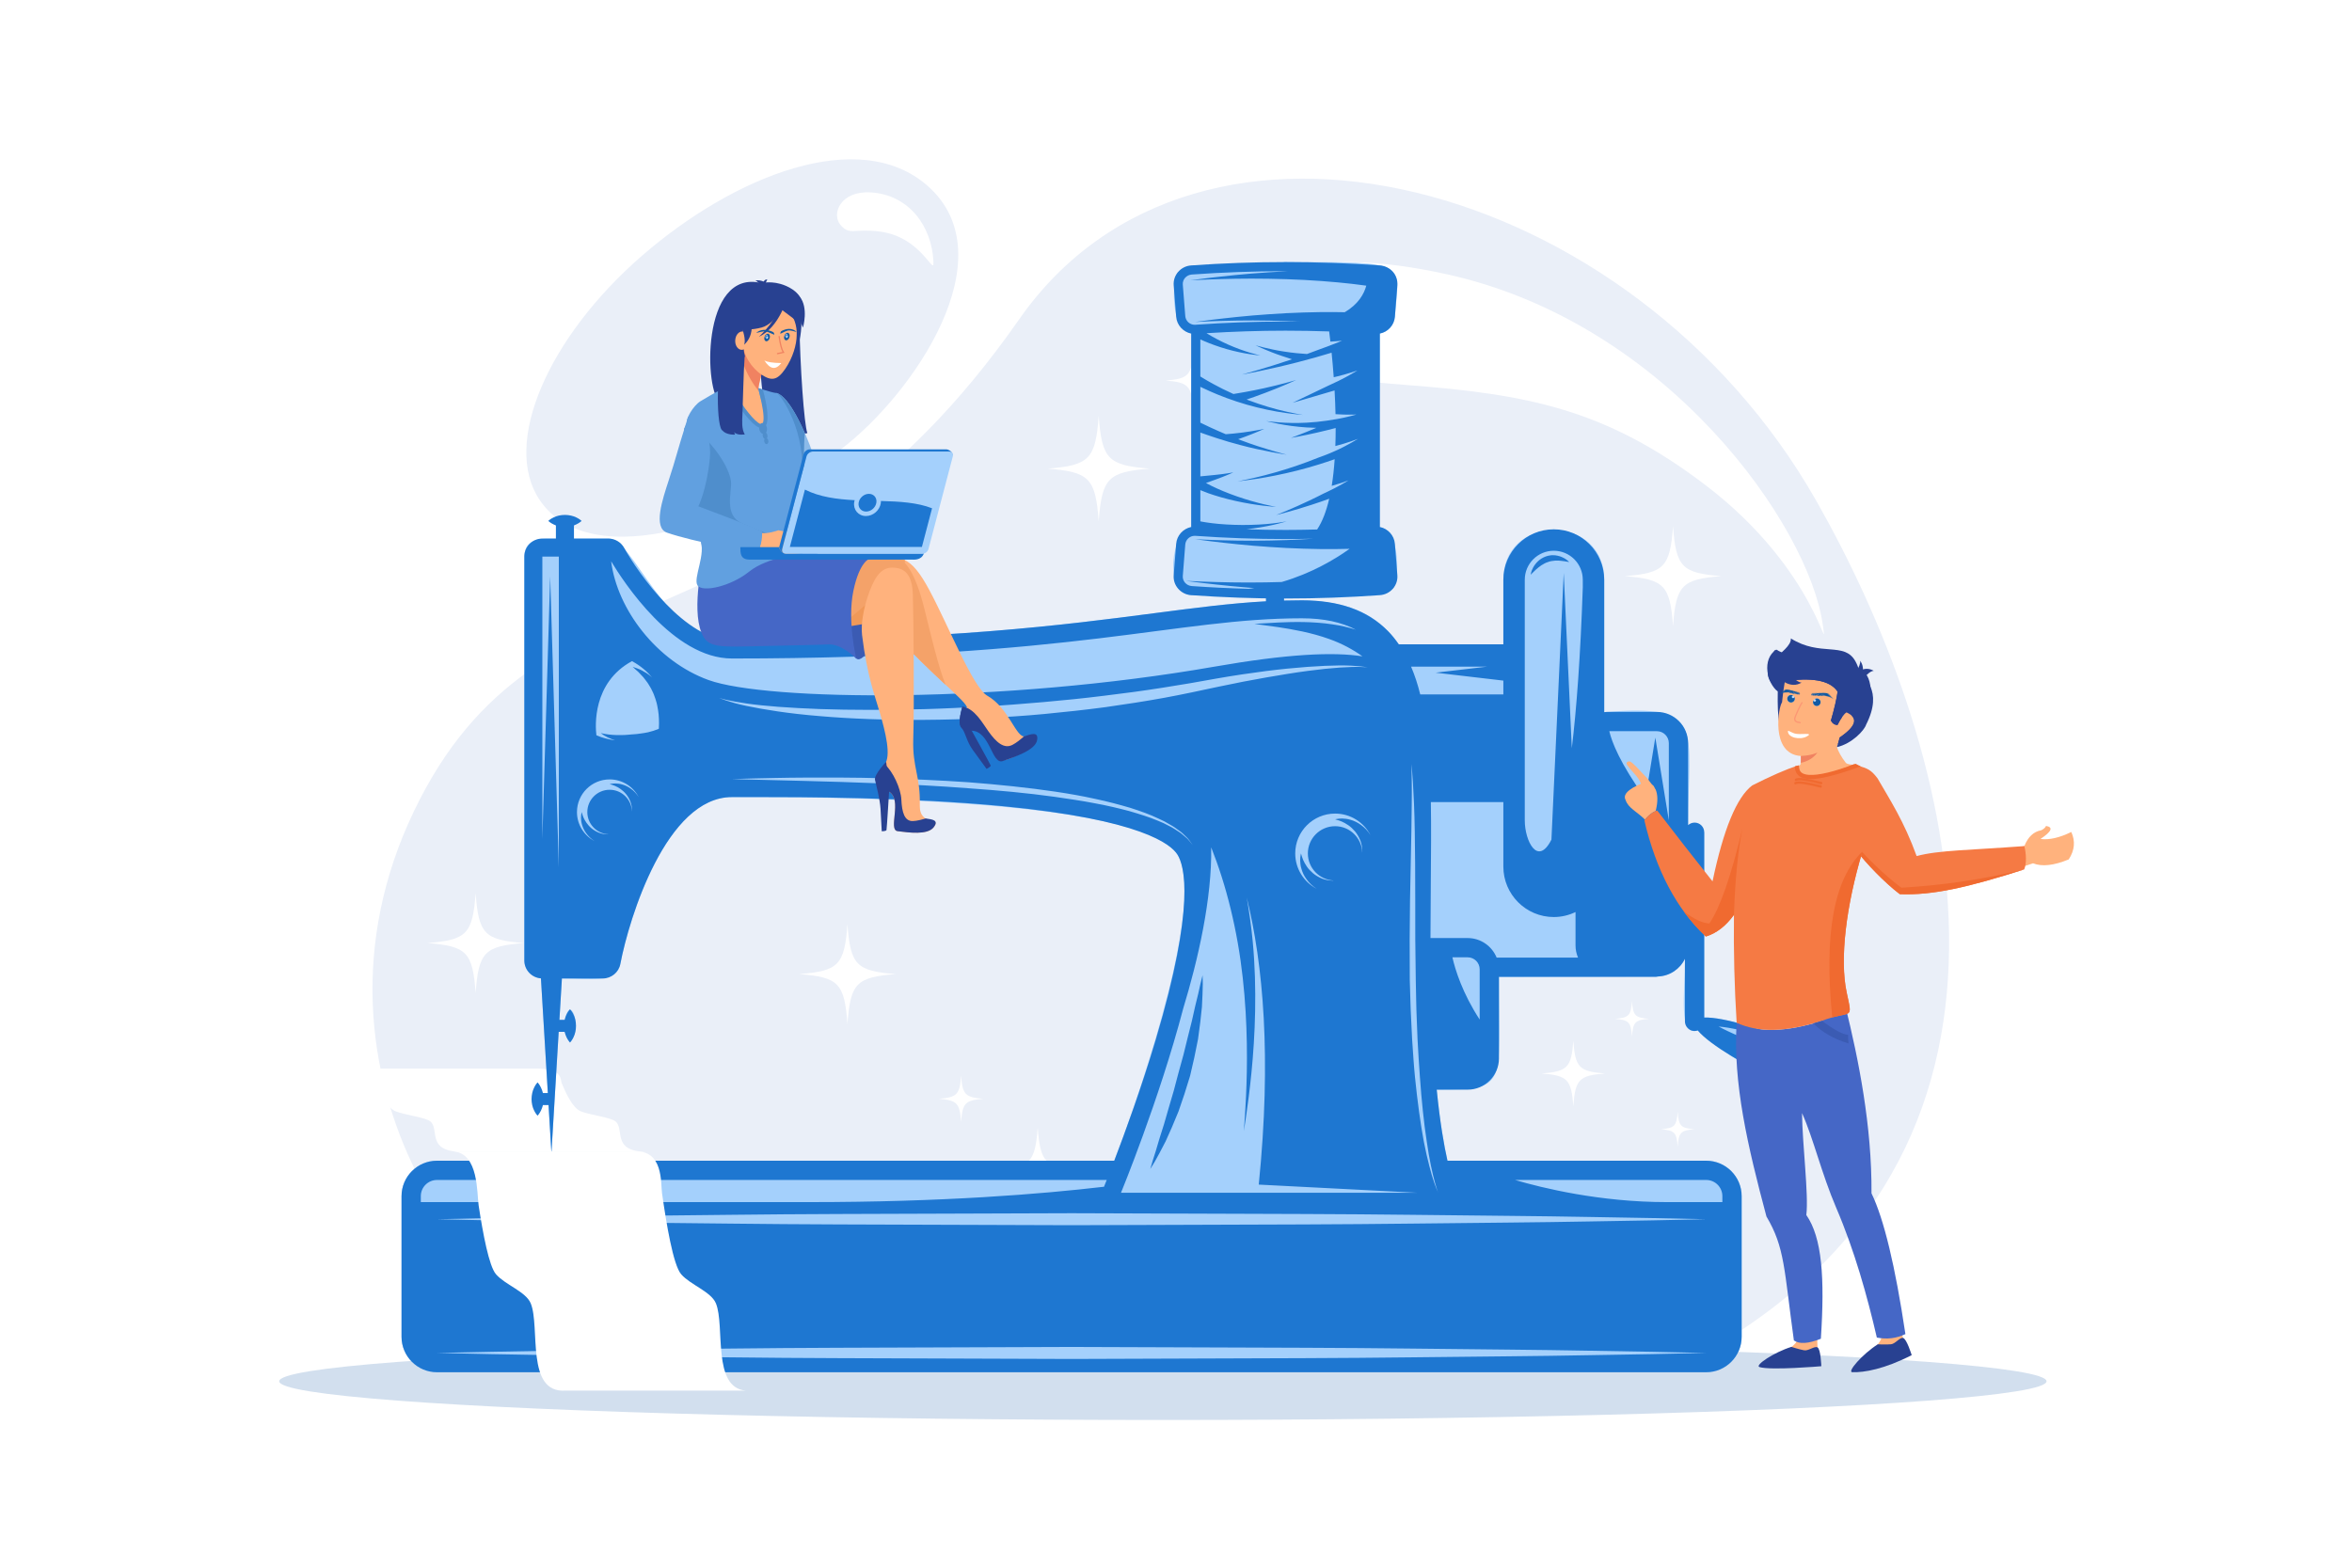
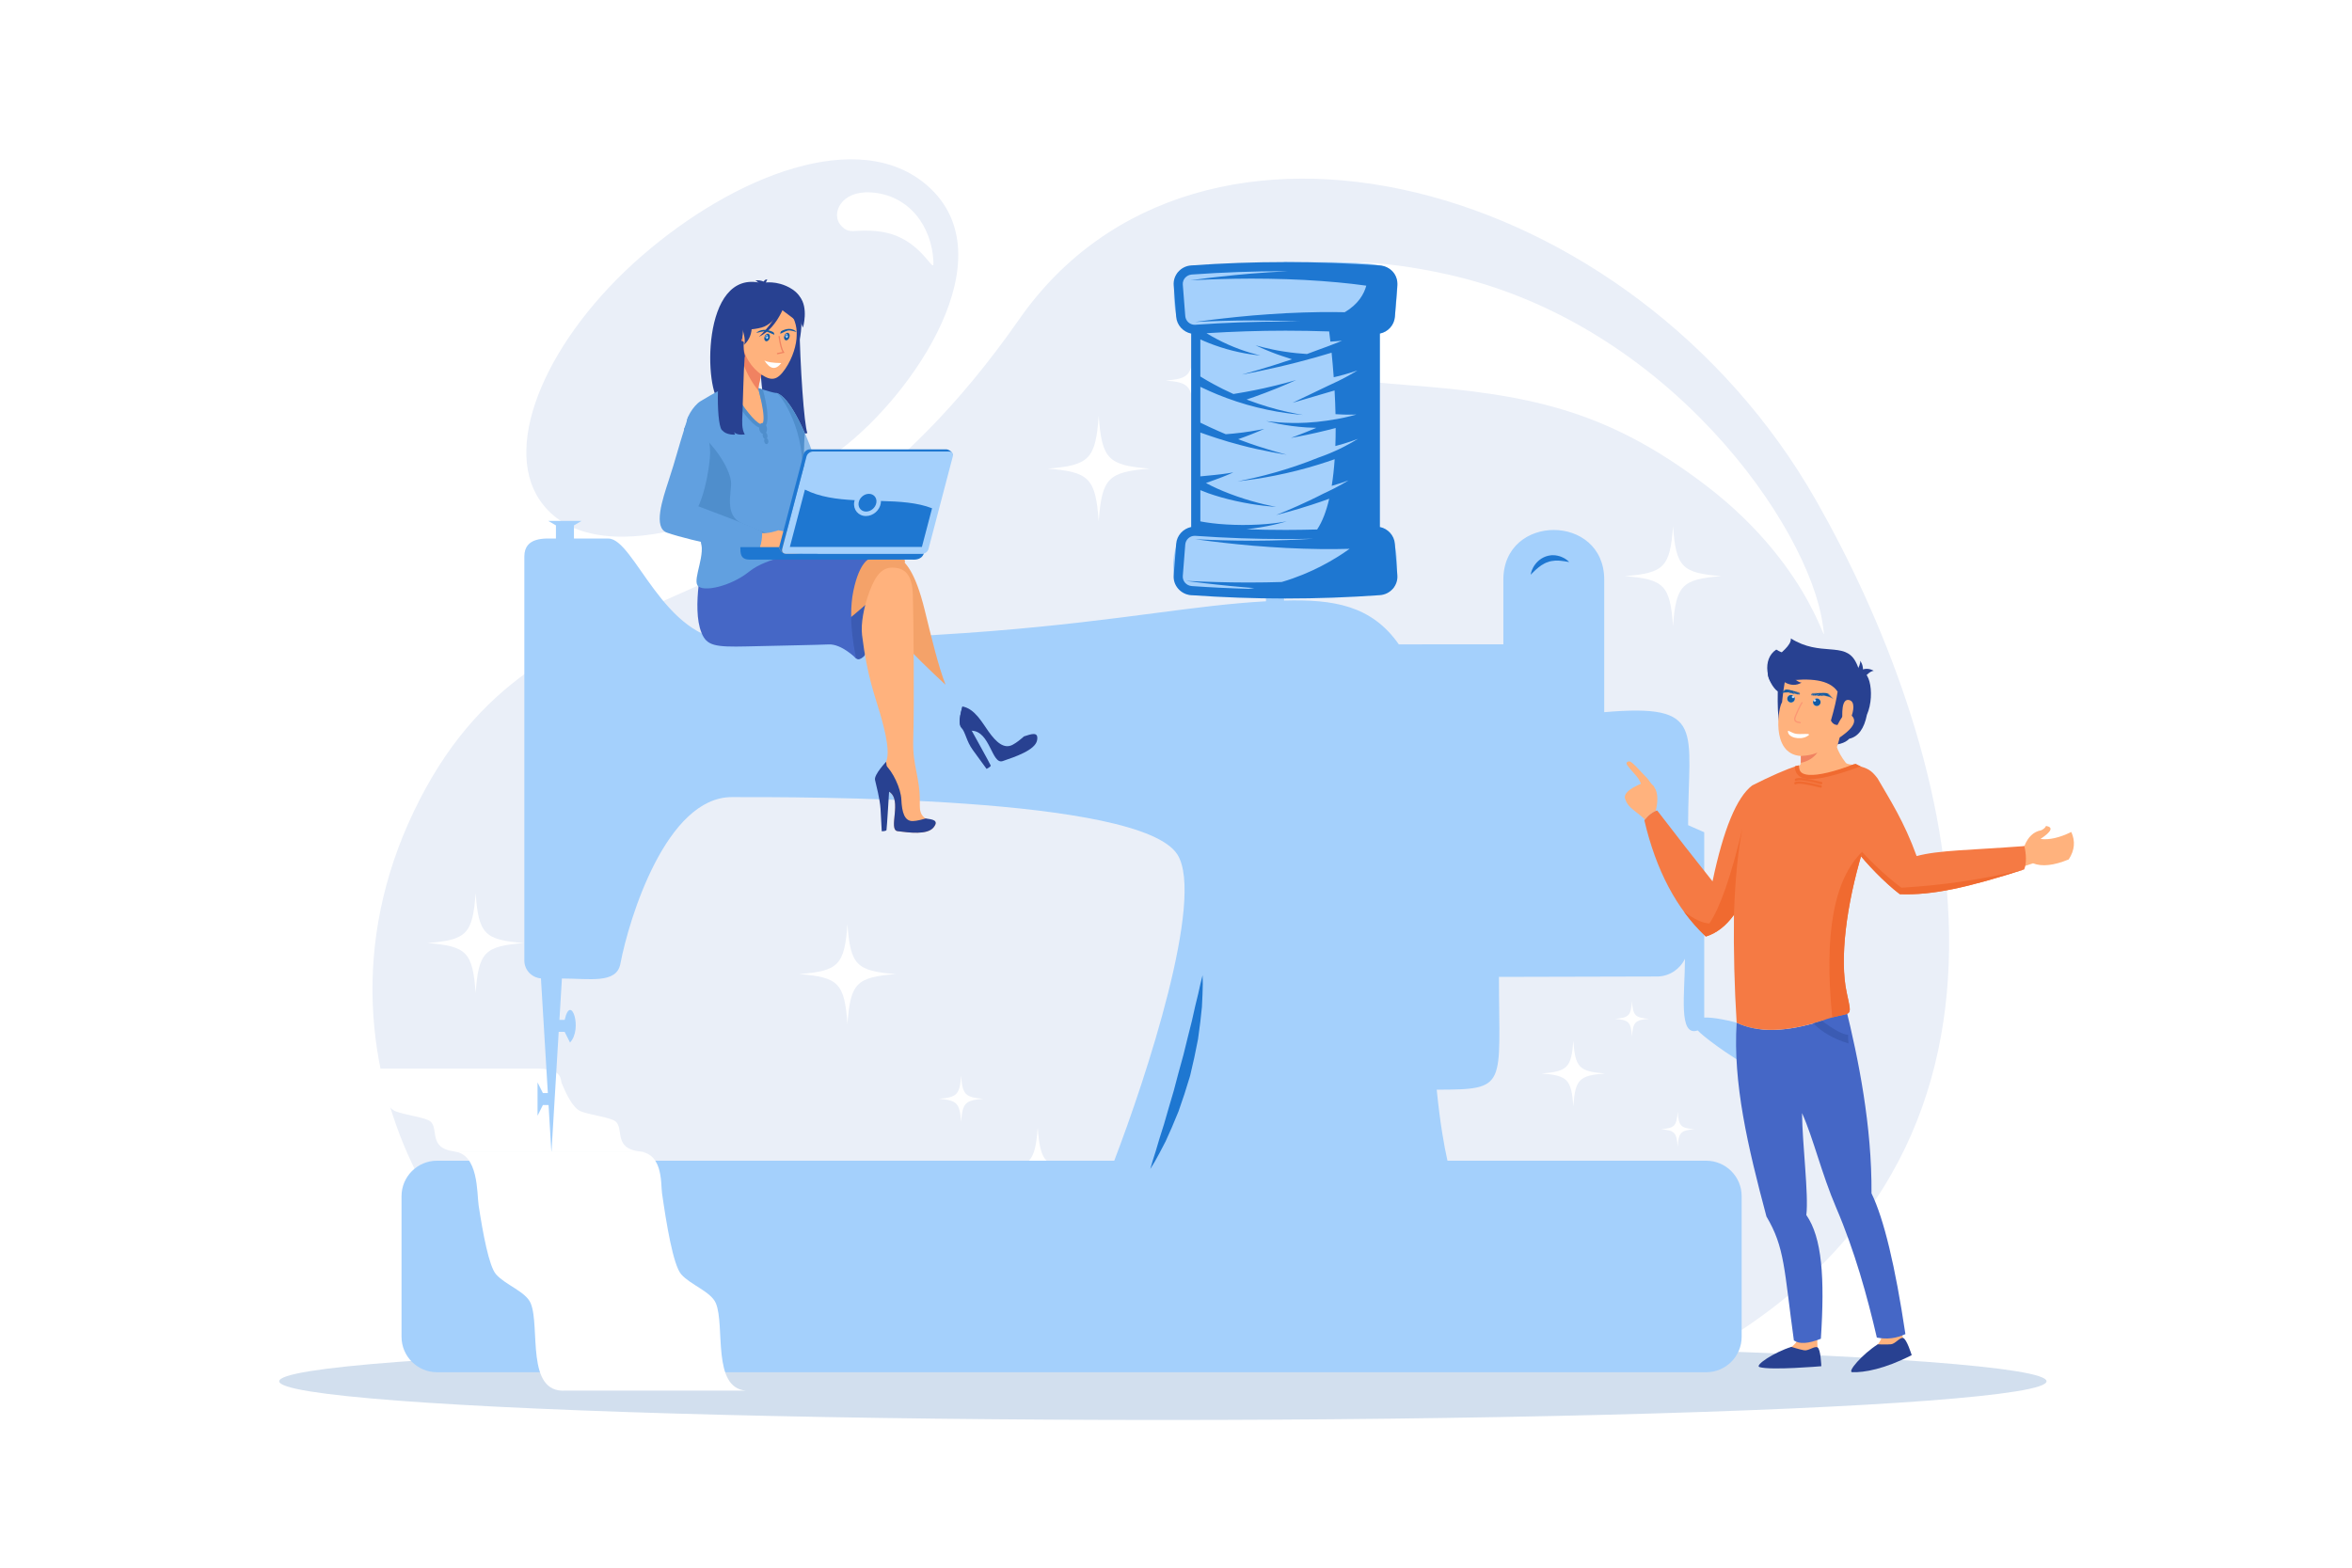
<svg xmlns="http://www.w3.org/2000/svg" version="1.1" id="Layer_1" x="0px" y="0px" viewBox="0 0 2475 1650" style="enable-background:new 0 0 2475 1650;" xml:space="preserve">
  <rect style="fill:#FFFFFF;" width="2475" height="1650" />
  <g>
    <g>
      <g>
        <path style="fill-rule:evenodd;clip-rule:evenodd;fill:#EAEFF8;" d="M1223.684,1413.074c216.3,0,415.347,3.24,573.32,8.66     c386.569-220.954,252.705-651.65,113.908-895.27c-193.171-339.056-649.629-460.92-838.433-190.398     C816.202,703.252,568.982,575.121,435.494,853.989c-133.488,278.861,69.24,546.199,214.886,567.745     C808.337,1416.314,1007.384,1413.074,1223.684,1413.074L1223.684,1413.074z M884.971,472.839     c-98.945,75.304-262.603,133.661-316.946,53.6c-40.603-59.815,9.411-172.041,107.37-257.131     c97.885-85.028,229.032-136.493,300.511-73.883C1060.734,269.724,961.17,414.847,884.971,472.839z" />
      </g>
      <g>
        <ellipse style="fill-rule:evenodd;clip-rule:evenodd;fill:#D2DFEE;" cx="1223.686" cy="1453.803" rx="929.88" ry="40.729" />
      </g>
      <g>
        <path style="fill-rule:evenodd;clip-rule:evenodd;fill:#FFFFFF;" d="M1523.555,288.895     c232.242,51.741,380.03,265.32,394.515,368.433c5.942,42.311-5.066-56.704-123.548-146.872     c-105.874-80.577-188.311-95.507-314.273-105.241c-89.012-6.878-182.235-17.82-175.607-70.916     C1309.868,292.367,1373.615,255.49,1523.555,288.895L1523.555,288.895z M916.274,202.509c39.984,2.4,64.321,35.231,65.993,73.091     c0.714,16.112-11.937-26.005-56.258-31.866c-27.488-3.63-31.627,4.466-41.479-6.881     C874.676,225.509,884.036,200.572,916.274,202.509z" />
      </g>
      <g>
        <path style="fill-rule:evenodd;clip-rule:evenodd;fill:#FFFFFF;" d="M1156.167,437.744c-3.321,45.68-10.059,51.98-53.615,55.5     c43.556,3.516,50.293,9.815,53.615,55.496c3.328-45.681,10.066-51.98,53.615-55.496     C1166.233,489.724,1159.495,483.424,1156.167,437.744L1156.167,437.744z M1333.196,558.213     c-1.774,24.389-5.375,27.753-28.622,29.631c23.247,1.878,26.848,5.243,28.622,29.628c1.774-24.385,5.376-27.75,28.63-29.628     C1338.572,585.967,1334.971,582.602,1333.196,558.213L1333.196,558.213z M1255.672,370.525     c-1.797,24.698-5.441,28.107-28.991,30.007c23.549,1.904,27.194,5.313,28.991,30.011c1.797-24.698,5.441-28.107,28.99-30.011     C1261.113,398.632,1257.469,395.223,1255.672,370.525z" />
      </g>
      <g>
        <path style="fill-rule:evenodd;clip-rule:evenodd;fill:#FFFFFF;" d="M1091.978,1186.643c2.695,37.01,8.151,42.112,43.431,44.962     c-35.279,2.843-40.736,7.953-43.431,44.963c-2.695-37.01-8.159-42.12-43.438-44.963     C1083.819,1228.755,1089.283,1223.652,1091.978,1186.643L1091.978,1186.643z M948.563,1284.24     c1.436,19.757,4.352,22.481,23.188,24.006c-18.836,1.517-21.752,4.241-23.188,24.005c-1.443-19.764-4.359-22.488-23.196-24.005     C944.204,1306.722,947.12,1303.997,948.563,1284.24L948.563,1284.24z M1011.368,1132.181     c1.458,20.015,4.411,22.769,23.482,24.314c-19.072,1.547-22.024,4.301-23.482,24.315c-1.458-20.015-4.411-22.769-23.49-24.315     C1006.957,1154.949,1009.91,1152.195,1011.368,1132.181z" />
      </g>
      <g>
        <path style="fill-rule:evenodd;clip-rule:evenodd;fill:#FFFFFF;" d="M1655.6,1095.422c-2.069,28.335-6.245,32.237-33.255,34.425     c27.01,2.18,31.186,6.09,33.255,34.425c2.062-28.335,6.236-32.245,33.254-34.425     C1661.836,1127.659,1657.661,1123.757,1655.6,1095.422L1655.6,1095.422z M1765.398,1170.147     c-1.097,15.125-3.328,17.217-17.754,18.38c14.426,1.163,16.657,3.247,17.754,18.38c1.104-15.133,3.336-17.217,17.762-18.38     C1768.734,1187.364,1766.503,1185.272,1765.398,1170.147L1765.398,1170.147z M1717.314,1053.729     c-1.12,15.316-3.373,17.438-17.982,18.615c14.609,1.178,16.862,3.291,17.982,18.615c1.119-15.324,3.372-17.438,17.981-18.615     C1720.687,1071.166,1718.434,1069.045,1717.314,1053.729z" />
      </g>
    </g>
    <g>
      <path style="fill-rule:evenodd;clip-rule:evenodd;fill:#FFFFFF;" d="M561.766,1124.699H464.33h-92.517    c26.428,0.707,24.367,15.404,26.259,19.72c4.522,10.324,10.906,22.327,18.306,25.287c9.728,3.873,31.458,6.348,36.539,10.647    c10.191,8.646-5.626,32.989,36.539,31.973h97.428H679.4c-35.986-0.957-21.856-23.688-31.627-31.973    c-5.081-4.3-26.804-6.774-36.531-10.647c-8.49-3.402-15.648-18.689-20.184-29.69    C589.548,1136.341,592.803,1123.948,561.766,1124.699z" />
    </g>
    <g>
      <g>
        <path style="fill-rule:evenodd;clip-rule:evenodd;fill:#A4D0FC;" d="M1793.352,1070.974c20.404-0.795,65.646,13.8,90.352,24.64     c31.104,13.63,33.004,25.021,28.291,35.816c-16.59,37.834-117.723-37.4-125.447-46.892c-20.839,7.069-13.49-39.116-13.49-75.434     c-5.133,10.722-15.868,18.226-28.424,18.659l-167.287,0.413c-0.022,115.624,10.191,118.709-65.5,118.709     c3.483,34.926,7.747,59.013,11.318,74.771h272.256c20.574,0,37.312,16.716,37.312,37.29v148.031     c0,20.574-16.737,37.304-37.312,37.304H459.838c-20.567,0-37.304-16.729-37.304-37.304v-148.031     c0-20.574,16.737-37.29,37.304-37.29h712.684c33.578-87.649,95.411-275.982,66.545-322.123     c-38.872-62.149-399.161-60.588-468.91-60.588c-68.769,0-108.039,126.699-117.362,175.519     c-4.02,21.208-32.363,15.42-61.509,15.42l-2.614,43.52h5.53c6.487-28.792,19.212,9.734,5.604,23.844l-5.626-11.193h-6.281     l-7.636,127.155l-3.026-50.146h-5.957l-5.626,11.186v-35.014l5.604,11.192h5.228l-7.261-120.69     c-9.757-0.772-17.466-8.858-17.466-18.807V585.794c0-21.34,22.319-18.954,33.247-18.954v-13.876l-8.048-4.702h35.029     l-8.026,4.702v13.876h36.259c27.305,0,58.063,107.281,129.939,107.281c224.621,0,351.291-16.55,443.763-28.641     c43.895-5.732,80.846-10.567,118.29-12.618v-9.005l-78.74,2.555c-29.3-2.065-20.78-67.657,0.037-71.7V351.074     c-22.717-4.455-20.162-57.466-13.8-64.837l113.055-10.415c131.779,0,119.667-0.921,115.064,57.617     c-0.699,8.836-7.371,15.983-15.817,17.636v203.638c22.658,4.4,20.177,57.411,13.807,64.819l-114.651,3.722v8.822     c52.068-1.429,92.119,5.096,120.815,46.129l109.99-0.077v-67.941c0-69.859,106.154-69.822,106.154,0v139.379     c107.915-9.175,88.261,18.125,88.261,118.923l16.967,7.467V1070.974z" />
      </g>
      <g>
-         <path style="fill-rule:evenodd;clip-rule:evenodd;fill:#1E77D1;" d="M1904.057,1130.568c0,0,0.729-1.878-0.266-4.588     c-0.957-2.71-3.896-5.626-8.122-8.218c-2.128-1.318-4.418-2.415-7.282-3.814c-2.703-1.134-5.56-2.342-8.513-3.579     c-2.989-1.281-6.229-2.355-9.403-3.682c-3.232-1.244-6.51-2.488-9.801-3.74c-6.539-2.577-13.137-5.081-19.293-7.585     c-6.148-2.504-11.863-4.904-16.753-7.105c-9.778-4.323-16.134-7.843-16.134-7.843s7.261,0.508,17.791,2.71     c5.258,1.053,11.354,2.533,17.806,4.403c6.45,1.782,13.239,4.109,19.97,6.598c6.679,2.607,13.328,5.391,19.352,8.608     c3.078,1.524,5.832,3.203,8.646,5c2.444,1.657,5.081,3.594,7.091,5.663c4.16,3.91,6.643,8.726,6.547,12.26     C1905.654,1129.235,1903.961,1130.59,1904.057,1130.568L1904.057,1130.568z M1245.142,1061.291     c15.42-50.64,30.405-115.823,29.374-169.489c3.814,9.646,7.54,19.955,10.979,30.78c6.959,21.84,12.784,45.698,17.018,69.954     c8.594,48.556,10.214,98.408,9.499,135.712c-0.36,18.66-1.186,34.227-1.907,45.117c-0.766,10.892-1.192,17.106-1.192,17.106     s0.913-6.156,2.548-16.974c1.561-10.817,3.638-26.288,5.479-44.97c3.682-37.304,6.09-87.657,1.244-138.076     c-1.473-15.471-3.63-30.876-6.281-45.883c17.298,70.043,26.215,168.127,12.673,302.227l166.854,8.594h-311.821     C1179.605,1255.39,1219.811,1157.813,1245.142,1061.291L1245.142,1061.291z M588.054,912.906L578.952,606.5l-8.24,276.48V585.794     h17.341V912.906L588.054,912.906z M1345.391,655.167c-15.287,0.751-25.427,1.542-25.427,1.542s10.14,1.186,25.177,3.384     c15.007,2.257,34.977,5.755,53.35,12.393c13.482,4.72,25.75,11.45,35.205,18.313c-30.993-4.831-79.432-2.481-155.719,10.854     c-223.855,39.112-471.289,36.159-532.363,14.101c-54.513-19.686-96.169-74.354-102.502-124.976     c12.636,21.101,65.249,102.299,127.045,102.299c362.608,0,466.863-42.315,599.814-42.315c23.254,0,41.833,4.157,56.817,11.962     c-7.894-2.444-16.17-4.381-24.499-5.567C1381.303,653.963,1360.655,654.489,1345.391,655.167L1345.391,655.167z M1581.97,716.34     v14.551h-87.465c-2.593-10.512-5.773-20.254-9.625-29.237h79.978l-54.138,6.336L1581.97,716.34L1581.97,716.34z      M1756.099,782.171v81.221l-14.22-87.09l-10.471,64.13c-26.98-37.385-35.368-59.837-37.945-70.86h50.021     C1750.436,769.572,1756.099,775.217,1756.099,782.171L1756.099,782.171z M1544.452,987.309h-39.167     c0.037-19.852,0.169-39.058,0.339-57.599c0.265-30.633,0.485-59.138,0.059-85.522h76.287v67.922     c0,29.264,23.807,53.07,53.063,53.07c8.203,0,15.95-1.922,22.887-5.251v35.052c0,4.595,0.942,8.94,2.65,12.9H1574.9     C1570.012,995.85,1558.215,987.309,1544.452,987.309L1544.452,987.309z M1442.23,879.129     c-6.938-13.542-21.023-22.827-37.305-22.827c-23.166,0-41.958,18.769-41.958,41.935c0,16.156,9.138,30.148,22.496,37.157     c-4.419-2.798-8.012-6.304-10.553-9.926c-2.673-3.638-4.396-7.379-5.338-10.796c-1.09-3.372-1.282-6.45-1.414-8.88     c0.015-2.483,0.229-4.359,0.485-5.626c0.251-1.252,0.361-1.93,0.361-1.93s0.206,0.655,0.567,1.878     c0.265,1.223,0.993,2.931,1.745,5.022c0.942,2.069,2.164,4.455,3.873,6.915c1.656,2.489,3.969,4.89,6.605,7.15     c2.688,2.216,5.898,4.116,9.396,5.545c3.557,1.398,7.525,2.032,11.229,2.091c0.361,0,0.655-0.073,1.017-0.096     c-15.118-0.788-27.172-13.181-27.172-28.505c0-15.817,12.82-28.659,28.659-28.659c15.589,0,28.188,12.467,28.578,27.938     c0.022-0.522,0-1.09,0.059-1.575c-0.059-3.962-0.714-7.88-2.128-11.429c-1.429-3.505-3.306-6.716-5.522-9.426     c-2.275-2.614-4.684-4.948-7.165-6.583c-2.467-1.708-4.859-2.931-6.922-3.873c-2.032-0.736-3.784-1.487-5.021-1.73     c-1.223-0.376-1.878-0.56-1.878-0.56s0.678-0.133,1.914-0.376c1.245-0.25,3.086-0.471,5.626-0.471     c2.445,0.132,5.509,0.316,8.874,1.406c3.424,0.942,7.164,2.673,10.779,5.339c3.66,2.621,7.275,6.155,10.016,10.721     C1442.179,879.019,1442.215,879.077,1442.23,879.129L1442.23,879.129z M1281.901,722.824c18.019-3.796,35.109-7.147,50.941-9.871     c15.832-2.728,30.39-5.132,43.328-6.826c12.938-1.712,24.277-2.879,33.622-3.498c9.367-0.581,16.737-0.847,21.737-0.677     c5.037,0.151,7.71,0.434,7.71,0.434s-2.629-0.49-7.65-1.038c-5.022-0.545-12.43-0.994-21.87-0.975     c-18.866,0.188-45.787,1.9-77.871,5.961c-16.023,2.087-33.357,4.624-51.619,7.824c-18.166,3.347-37.341,6.657-57.127,9.724     c-19.815,3.137-40.375,5.902-61.303,8.402c-20.891,2.614-42.201,4.797-63.526,6.657c-21.318,1.863-42.665,3.535-63.703,4.702     c-21.045,1.127-41.767,2.18-61.833,2.729c-40.132,1.053-77.628,1.053-109.726-0.078c-32.099-1.204-58.843-3.1-77.399-5.865     c-9.256-1.373-16.509-2.692-21.406-3.836c-4.882-1.186-7.459-1.974-7.459-1.974s2.481,1.016,7.261,2.651     c4.808,1.58,11.921,3.704,21.17,5.659c18.468,3.855,45.132,8.218,77.377,10.777c32.238,2.798,69.955,4.249,110.389,3.947     c20.199-0.114,41.089-0.659,62.282-1.767c21.193-1.09,42.702-2.367,64.182-4.44c21.451-2.047,42.886-4.377,63.931-7.179     c21.023-2.972,41.671-6.167,61.567-9.779C1244.84,730.836,1263.89,726.661,1281.901,722.824L1281.901,722.824z M641.528,820.33     c13.314,0,24.823,7.555,30.56,18.615c-2.313-3.726-5.229-6.731-8.24-8.821c-2.967-2.194-6.053-3.594-8.851-4.382     c-2.747-0.906-5.265-1.053-7.26-1.148c-2.084,0-3.608,0.169-4.625,0.375c-1.016,0.206-1.583,0.309-1.583,0.309     s0.545,0.162,1.546,0.464c1.031,0.206,2.459,0.81,4.117,1.435c3.38,1.443,7.901,4.132,11.546,8.572     c3.645,4.396,6.355,10.508,6.281,17.091c-0.037,0.39-0.037,0.861-0.037,1.303c-0.324-12.694-10.663-22.908-23.454-22.908     c-12.953,0-23.49,10.508-23.49,23.483c0,12.561,9.875,22.738,22.268,23.372c-0.28,0-0.523,0.081-0.81,0.081     c-3.064-0.037-6.296-0.567-9.212-1.716c-2.879-1.164-5.508-2.725-7.71-4.551c-4.418-3.645-7.128-8.145-8.593-11.524     c-0.619-1.716-1.222-3.122-1.428-4.116c-0.302-1.001-0.449-1.546-0.449-1.546s-0.118,0.545-0.324,1.583     c-0.206,1.038-0.375,2.569-0.39,4.602c0.074,3.977,1.126,10.141,5.522,16.142c2.114,2.968,5.044,5.847,8.674,8.145     c-10.964-5.759-18.453-17.232-18.453-30.471C607.133,835.734,622.538,820.33,641.528,820.33L641.528,820.33z M669.628,705.394     l-3.873-3.557c3.255,1.167,6.767,2.165,9.89,3.914l4.698,2.725c1.561,0.924,2.938,2.125,4.381,3.273     c0.567,0.417,1.031,0.961,1.576,1.41c-5.331-6.414-12.179-12.393-21.266-17.319c-41.987,22.828-38.571,68.976-37.437,78.022     c6.318,2.897,13.424,4.477,19.727,5.338c-5.412-1.708-10.773-4.12-15.14-7.614c5.751,1.373,11.281,1.936,16.885,2.084     c2.798-0.015,5.567,0.059,8.336-0.092c1.385-0.074,2.762-0.169,4.139-0.302c1.333-0.092,2.761-0.206,3.947-0.376h0.508     c2.496-0.129,5.338-0.431,7.989-0.847c2.688-0.338,5.339-0.77,7.953-1.333c4.006-0.902,7.769-2.143,11.325-3.63     c0.015-0.357,0.051-0.732,0.074-1.071c0.074-1.58,0.147-3.159,0.147-4.739c0.044-3.177-0.169-6.337-0.427-9.495     c-0.398-3.141-0.795-6.281-1.488-9.367c-0.228-1.579-0.773-3.063-1.186-4.587c-0.375-1.543-0.942-3.012-1.487-4.496     c-0.581-1.447-0.979-3.045-1.73-4.418l-2.091-4.304l-2.474-4.139c-0.758-1.447-1.79-2.688-2.784-3.969     c-1.075-1.241-1.885-2.743-3.048-3.929l-3.446-3.648C672.257,707.574,670.902,706.54,669.628,705.394L669.628,705.394z      M1151.417,845.337c-13.085-2.563-27.039-4.514-41.442-6.656c-28.851-4.021-59.837-6.863-90.867-9.028     c-31.031-2.423-62.127-4.006-91.295-5.096c-29.167-1.075-56.398-2.121-79.771-2.592c-46.729-1.185-77.885-1.974-77.885-1.974     s7.784-0.228,21.436-0.641c13.63-0.243,33.092-0.861,56.487-0.942c23.394-0.037,50.677-0.155,79.925,0.677     c29.241,0.832,60.412,2.129,91.56,4.286c31.119,2.408,62.201,5.574,91.199,9.89c14.484,2.165,28.453,4.609,41.575,7.54     c13.166,2.768,25.441,6.083,36.729,9.367c11.2,3.557,21.362,7.201,29.978,11.384c2.158,1.009,4.242,2.011,6.259,2.96     c1.973,1.061,3.814,2.188,5.619,3.226c3.645,1.929,6.752,4.153,9.477,6.244c2.88,1.878,5.081,4.058,6.959,5.936     c0.957,0.942,1.826,1.789,2.629,2.577c0.759,0.854,1.304,1.731,1.862,2.444c2.15,2.976,3.292,4.551,3.292,4.551     s-1.237-1.502-3.549-4.322c-0.604-0.678-1.186-1.524-1.974-2.29c-0.854-0.736-1.768-1.547-2.783-2.394     c-1.981-1.745-4.213-3.763-7.15-5.515c-2.784-1.915-5.92-3.947-9.625-5.715c-1.812-0.913-3.667-1.974-5.641-2.893     c-2.032-0.861-4.138-1.745-6.318-2.673c-8.674-3.682-18.88-6.819-30.036-10.089     C1176.822,850.639,1164.562,847.693,1151.417,845.337L1151.417,845.337z M1738.05,1284.446     c-36.538,0.522-88.702,1.768-151.308,2.327c-62.613,0.53-135.653,1.693-213.9,1.943c-78.261,0.258-161.735,0.545-245.209,0.825     c-83.475-0.28-166.949-0.567-245.217-0.825c-78.246-0.206-151.279-1.413-213.899-1.922     c-62.598-0.566-114.762-1.826-151.301-2.334c-36.501-0.788-57.377-1.223-57.377-1.223s20.876-0.449,57.377-1.236     c36.539-0.509,88.703-1.768,151.301-2.335c62.621-0.508,135.653-1.708,213.899-1.922c78.269-0.258,161.743-0.545,245.217-0.824     c83.474,0.279,166.948,0.566,245.209,0.824c78.247,0.251,151.287,1.414,213.9,1.944c62.605,0.56,114.77,1.804,151.308,2.327     c36.494,0.772,57.37,1.222,57.37,1.222S1774.544,1283.673,1738.05,1284.446L1738.05,1284.446z M1372.842,1429.466     c-78.261,0.266-161.735,0.545-245.209,0.847c-83.475-0.287-166.949-0.566-245.217-0.847     c-78.246-0.191-151.279-1.413-213.899-1.914c-62.598-0.567-114.762-1.812-151.301-2.313c-36.501-0.795-57.377-1.252-57.377-1.252     s20.876-0.441,57.377-1.215c36.539-0.522,88.703-1.774,151.301-2.334c62.621-0.53,135.653-1.709,213.899-1.915     c78.269-0.279,161.743-0.566,245.217-0.854c83.474,0.287,166.948,0.589,245.209,0.854c78.247,0.243,151.287,1.406,213.9,1.937     c62.605,0.567,114.77,1.805,151.308,2.313c36.494,0.773,57.37,1.215,57.37,1.215s-20.876,0.457-57.37,1.229     c-36.538,0.509-88.702,1.746-151.308,2.313C1524.129,1428.053,1451.089,1429.223,1372.842,1429.466L1372.842,1429.466z      M1495.616,1152.15c-1.067-12.105-1.899-24.918-2.783-38.15c-0.376-6.62-0.773-13.351-1.163-20.177     c-0.28-6.826-0.545-13.733-0.811-20.685c-0.655-13.917-0.678-28.1-1.053-42.237c-0.486-28.321-0.692-56.656-0.545-83.246     c0.096-26.591-0.221-51.436-0.508-72.717c-0.619-42.591-3.425-70.882-3.425-70.882s0.096,7.099,0.266,19.506     c0.191,12.408-0.11,30.125-0.397,51.376c-0.413,21.267-0.898,46.082-1.429,72.665c-0.413,26.604-0.509,54.977-0.266,83.386     c0.516,14.204,0.686,28.424,1.473,42.393c0.339,6.974,0.678,13.91,1.017,20.758c0.472,6.826,0.936,13.594,1.385,20.235     c0.905,13.299,2.238,26.119,3.674,38.247c1.392,12.15,3.063,23.578,4.676,34.116c0.906,5.242,1.79,10.287,2.614,15.073     c1.017,4.757,1.959,9.278,2.843,13.526c1.937,8.446,3.836,15.751,5.589,21.738c3.534,11.937,6.745,18.313,6.745,18.313     s-0.751-1.613-1.745-4.772c-1.053-3.166-2.298-7.864-3.814-13.857c-1.45-6.039-2.975-13.388-4.484-21.893     c-1.429-8.505-2.798-18.129-4.241-28.638C1497.951,1175.7,1496.633,1164.286,1495.616,1152.15L1495.616,1152.15z      M1635.032,579.664c-16.848,0-30.515,13.674-30.515,30.522V863.54c0,21.325,13.498,48.88,28.056,20.161l12.938-280.643     l8.498,184.438c4.963-41.034,9.079-96.129,11.568-169.453l-0.022-7.857C1665.555,593.338,1651.902,579.664,1635.032,579.664     L1635.032,579.664z M459.838,1241.929h704.76c-1.561,3.91-2.459,6.126-2.518,6.244c-0.111,0.28-0.133,0.582-0.243,0.861     c-65.927,7.754-169.939,16.193-310.312,16.193c-220.505,0-369.25,0-408.705,0v-6.281     C442.82,1249.543,450.442,1241.929,459.838,1241.929L459.838,1241.929z M1812.438,1258.946v6.281c-10.589,0-29.057,0-58.445,0     c-70.573,0-131.271-14.934-159.725-23.299h201.152C1804.823,1241.929,1812.438,1249.543,1812.438,1258.946L1812.438,1258.946z      M1557.052,1020.201c0-6.973-5.641-12.613-12.6-12.613h-16.097c2.989,13.181,10.552,37.68,28.696,65.507V1020.201     L1557.052,1020.201z M1883.703,1095.613c-24.705-10.84-69.926-25.427-90.352-24.64V875.955c0-5.611-4.529-10.162-10.133-10.162     c-2.651,0-5.044,1.038-6.849,2.695v-86.317c0-18.125-14.741-32.868-32.886-32.868l-52.672-0.022c-0.928,0-1.805,0.207-2.71,0.284     V610.186c0-29.263-23.807-53.066-53.07-53.066c-29.256,0-53.063,23.803-53.063,53.066v67.941h-108.407     c-0.53,0-1.061,0.055-1.583,0.077c-3.498-5.003-7.239-9.779-11.487-14.068c-21.554-21.756-51.17-32.323-90.521-32.323     c-6.34,0-12.606,0.092-18.807,0.262v-9.065c0-5.228-4.257-9.477-9.478-9.477c-5.235,0-9.477,4.249-9.477,9.477v9.852     c-37.444,2.051-74.396,6.885-118.283,12.622c-92.48,12.069-219.149,28.637-443.771,28.637     c-48.872,0-98.386-70.367-113.334-97.462c-3.335-6.057-9.705-9.819-16.605-9.819h-36.259v-13.876     c0.898-0.339,1.768-0.696,2.563-1.09c3.27-1.506,5.464-3.612,5.464-3.612c0-0.015-2.194-2.125-5.464-3.627     c-3.299-1.675-7.673-2.673-12.04-2.691c-4.381,0-8.763,0.998-12.039,2.691c-3.284,1.484-5.464,3.627-5.464,3.627     c0-0.015,2.18,2.124,5.464,3.612c0.795,0.412,1.657,0.769,2.563,1.108v13.858h-14.292c-10.479,0-18.954,8.483-18.954,18.954     v425.137c0,9.948,7.709,18.034,17.466,18.807l7.261,120.69h-5.228c-0.471-2.113-1.149-4.05-1.996-5.722     c-1.502-3.291-3.608-5.471-3.608-5.471s-2.121,2.18-3.608,5.471c-1.679,3.277-2.688,7.651-2.71,12.04     c0,4.374,0.994,8.74,2.688,12.032c1.509,3.27,3.63,5.471,3.63,5.471s2.128-2.201,3.63-5.471c0.847-1.679,1.524-3.631,1.996-5.715     h5.957l3.026,50.146l7.636-127.17h6.281c0.471,2.106,1.149,4.058,1.988,5.729c1.509,3.27,3.638,5.479,3.638,5.479     s2.121-2.21,3.622-5.479c1.694-3.284,2.695-7.673,2.695-12.032c-0.022-4.381-1.016-8.763-2.71-12.054     c-1.487-3.277-3.608-5.457-3.608-5.457c0-0.015-2.106,2.18-3.616,5.457c-0.847,1.671-1.524,3.63-1.988,5.722h-5.53l2.614-43.52     h42.894c9.102,0,16.921-6.487,18.615-15.42c9.322-48.813,48.593-175.519,117.362-175.519l11.583-0.022h15.434     c43.232,0,158.054,0,257.699,9.573c146.227,14.027,177.538,40.375,184.194,51.037c7.165,11.436,19.241,53.269-22.79,194.423     c-15.228,51.185-32.834,99.226-43.762,127.7H459.838c-20.567,0-37.304,16.716-37.304,37.29v148.031     c0,20.574,16.737,37.304,37.304,37.304H1795.42c20.574,0,37.312-16.729,37.312-37.304v-148.031     c0-20.574-16.737-37.29-37.312-37.29h-272.256c-3.571-15.766-7.835-39.845-11.318-74.785h32.606     c18.13,0,32.894-14.749,32.894-32.894v-85.801h164.533c0.942,0,1.871-0.17,2.754-0.413c12.556-0.456,23.299-7.938,28.424-18.659     v65.875c0,5.604,4.559,10.155,10.162,10.155c1.163,0,2.275-0.243,3.328-0.597c12.65,15.522,54.889,39.396,79.933,50.367     c31.104,13.638,40.772,7.305,45.515-3.476C1916.707,1120.635,1914.807,1109.243,1883.703,1095.613z" />
-       </g>
+         </g>
      <g>
        <path style="fill-rule:evenodd;clip-rule:evenodd;fill:#1E77D1;" d="M1210.43,1230.39c0,0,1.745-2.85,4.801-7.842     c2.865-5.096,6.863-12.431,11.399-21.392c4.256-9.08,8.821-19.838,13.542-31.479c4.219-11.805,8.372-24.536,12.172-37.371     c3.174-13.012,5.994-26.097,8.299-38.423c1.774-12.438,3.24-24.035,4.131-34.014c0.589-10.029,0.817-18.379,0.913-24.219     c-0.133-5.854-0.214-9.197-0.214-9.197s-0.81,3.24-2.23,8.91c-1.216,5.685-3.02,13.8-5.501,23.432     c-1.981,9.697-4.72,20.927-7.843,32.871c-2.775,12.003-6.082,24.734-9.742,37.349c-3.188,12.739-6.715,25.404-10.36,37.187     c-3.313,11.892-6.598,22.975-9.764,32.355c-2.703,9.572-5.213,17.481-7.032,23.004     C1211.365,1227.187,1210.43,1230.39,1210.43,1230.39z" />
      </g>
      <g>
        <path style="fill-rule:evenodd;clip-rule:evenodd;fill:#1E77D1;" d="M1616.167,599.56c1.635-1.477,3.579-3.045,5.699-4.521     c2.224-1.315,4.492-2.798,7.047-3.483c2.452-1.005,5.096-1.241,7.637-1.517c1.296,0.004,2.548,0.011,3.74,0.018     c1.215,0.007,2.356,0.276,3.461,0.339c2.217,0.121,4.021,0.659,5.383,0.814c1.348,0.199,2.173,0.276,2.173,0.276     c0-0.004-0.567-0.545-1.65-1.421c-1.104-0.81-2.606-2.231-4.859-3.144c-1.104-0.482-2.269-1.185-3.652-1.498     c-1.37-0.324-2.828-0.788-4.396-0.943c-1.568,0.004-3.24-0.302-4.904-0.003c-1.656,0.298-3.395,0.464-4.992,1.112     c-1.643,0.541-3.159,1.333-4.603,2.19c-1.473,0.788-2.665,1.959-3.858,2.942c-2.253,2.161-3.962,4.496-5.096,6.638     c-2.319,4.271-2.533,7.555-2.533,7.555S1612.927,602.532,1616.167,599.56z" />
      </g>
      <g>
        <path style="fill-rule:evenodd;clip-rule:evenodd;fill:#1E77D1;" d="M1304.964,468.355c24.256,6.542,48.983,10.199,48.983,10.199     s-24.249-6.116-47.466-14.956c-1.208-0.438-2.394-0.891-3.579-1.34c1.716-0.6,3.726-1.314,6.171-2.213     c10.898-3.914,21.354-8.674,21.354-8.674s-11.244,2.386-22.548,3.822c-6.862,0.928-13.711,1.509-18.033,1.826     c-12.356-5.195-22.577-10.122-26.737-12.168v-37.724c2.673,1.303,5.979,2.868,9.793,4.547     c10.398,4.684,24.609,10.074,39.146,14.252c14.536,4.179,29.337,7.139,40.508,8.678c5.574,0.821,10.242,1.325,13.512,1.631     c3.27,0.302,5.133,0.472,5.133,0.472s-1.849-0.324-5.073-0.895c-3.226-0.582-7.82-1.465-13.284-2.743     c-10.95-2.449-25.316-6.594-39.219-11.878c-0.604-0.232-1.2-0.471-1.812-0.707c4.617-1.536,11.443-3.899,19.926-7.139     c16.369-6.126,32.194-13.358,32.194-13.358s-16.701,4.893-33.623,8.571c-13.858,3.115-27.79,5.401-32.37,6.134     c-7.997-3.586-15.346-7.275-21.311-10.571c-4.867-2.647-8.836-5.007-11.591-6.69c-0.729-0.457-1.369-0.843-1.929-1.189v-38.991     c1.215,0.549,2.563,1.142,4.05,1.775c6.311,2.728,14.896,5.895,23.638,8.391c8.74,2.493,17.613,4.315,24.292,5.32     c6.687,1.023,11.156,1.414,11.156,1.414s-4.382-1.009-10.81-2.938c-6.422-1.903-14.838-4.904-22.938-8.494     c-8.106-3.601-15.891-7.772-21.517-11.2c-0.479-0.287-0.92-0.556-1.361-0.829c27.628-1.734,55.536-2.662,83.143-2.662     c15.235,0,30.566,0.276,45.897,0.806c0.287,2.154,0.751,5.806,1.311,10.699c2.637-0.151,5.125-0.313,7.15-0.478     c3.041-0.291,5.073-0.479,5.073-0.479s-1.885,0.799-4.713,1.996c-2.85,1.167-6.686,2.64-10.537,4.057     c-2.533,0.917-5.029,1.823-7.282,2.64c-4.559,1.741-9.367,3.534-14.308,5.324c-5.464-0.332-15.235-1.101-25.007-2.721     c-14.721-2.253-29.189-6.447-29.189-6.447s13.556,6.528,27.989,11.293c4.646,1.602,7.996,2.673,10.427,3.406     c-26.937,9.193-52.746,16.126-52.746,16.126s30.316-5.556,60.198-13.424c12.149-3.107,24.167-6.576,34.211-9.621     c0.744,7.415,1.539,16.171,2.238,25.835c1.01-0.236,2.018-0.471,3.034-0.725c11.082-2.614,21.929-6.429,21.929-6.429     c0.008,0-9.771,6.075-20.221,11.123c-3.615,1.786-7.268,3.468-10.5,4.919l-37.563,17.997l44.204-12.986     c0.449,7.983,0.796,16.366,0.994,24.944c0.509,0.037,1.009,0.07,1.524,0.103c10.162,0.707,20.456,0.324,20.456,0.324     s-9.903,2.857-20.154,4.657c-3.865,0.718-7.754,1.314-11.097,1.782c-6.429,0.942-13.814,1.734-21.267,2.125     c-10.56,0.548-21.192,0.298-29.152-0.339c-7.968-0.604-13.262-1.37-13.262-1.37s5.154,1.377,13.056,2.912     c7.887,1.576,18.541,3.093,29.322,3.793c3.49,0.221,6.973,0.353,10.39,0.42c-0.118,0.051-0.235,0.096-0.339,0.147     c-13.033,5.552-26.406,10.442-26.406,10.442s14.014-2.471,27.938-5.692c6.987-1.58,13.946-3.347,19.152-4.712     c-0.007,6.307-0.11,12.654-0.331,18.961c12.371-3.097,23.873-7.585,23.873-7.585s-11.517,7.187-24.087,12.754     c-6.369,2.931-12.96,5.397-17.886,7.121c-7.394,2.968-15.435,5.994-23.608,8.77c-14.934,5.07-30.184,9.286-41.752,11.97     c-11.554,2.717-19.352,4.142-19.352,4.142s7.879-0.803,19.653-2.61c11.782-1.771,27.415-4.79,42.864-8.711     c14.403-3.66,28.578-8.082,39.572-11.98c-0.655,9.69-1.664,19.145-3.107,28.07c3.682-1.046,7.143-2.11,9.978-3.067     c4.646-1.55,7.702-2.739,7.702-2.739s-2.775,1.741-7.069,4.168c-4.285,2.434-10.132,5.475-16.118,8.292     c-0.979,0.456-1.959,0.905-2.931,1.355c-4.632,2.371-9.75,4.926-14.934,7.368c-17.209,8.269-35.051,15.301-35.051,15.301     s18.6-4.65,36.892-10.659c6.627-2.125,13.195-4.422,18.895-6.495c-2.975,12.805-7.091,23.961-12.709,32.378     c-11.104,0.28-22.202,0.471-33.247,0.471c-13.63,0-27.326-0.25-41.023-0.681c10.368-1.226,20.391-2.912,28.02-4.669     c4.308-0.954,7.856-1.9,10.323-2.603c2.46-0.726,3.866-1.142,3.866-1.142s-1.443,0.262-3.962,0.726     c-2.519,0.431-6.134,0.994-10.485,1.48c-8.689,1.046-20.354,1.683-31.98,1.675c-11.62-0.063-23.203-0.766-31.745-1.845     c-4.285-0.508-7.806-1.083-10.25-1.517c-1.009-0.192-1.789-0.339-2.415-0.46v-32.853c2.18,0.92,5.081,2.069,8.542,3.317     c7.754,2.747,18.188,5.795,28.747,8.096c10.537,2.378,21.193,4.013,29.189,4.971c7.997,0.946,13.344,1.277,13.344,1.277     s-5.272-0.95-13.071-2.809c-7.79-1.878-18.077-4.713-28.106-8.244c-10.044-3.454-19.794-7.588-26.834-11.057     c-2.275-1.138-4.241-2.172-5.891-3.078c3.005-1.072,6.436-2.301,9.89-3.539c9.669-3.413,18.939-7.607,18.939-7.607     s-10.008,1.804-20.052,2.743c-5.059,0.494-10.125,0.983-13.917,1.355c-0.272,0.033-0.522,0.055-0.78,0.088v-46.151     C1271.651,458.318,1288.123,464.022,1304.964,468.355L1304.964,468.355z M1247.255,332.676     c-0.861-11.038-1.737-22.069-2.599-33.1c-0.435-5.453,3.807-10.235,9.499-10.641c32.827-2.338,65.713-3.505,98.606-3.505     c0.884,0,1.774,0.018,2.673,0.022c-0.574,0.026-1.134,0.044-1.701,0.066c-6.348,0.372-12.702,0.652-18.939,1.097     c-6.236,0.464-12.378,0.92-18.313,1.362c-11.87,1.031-22.923,2.073-32.37,3.174c-9.47,0.957-17.319,2.076-22.827,2.747     c-5.493,0.7-8.638,1.101-8.638,1.101s3.166-0.14,8.704-0.39c5.545-0.213,13.438-0.689,22.938-0.865     c9.484-0.32,20.56-0.449,32.407-0.504c5.928,0.045,12.055,0.096,18.27,0.144c6.215,0.066,12.525,0.31,18.836,0.457     c6.304,0.269,12.6,0.538,18.807,0.803c6.193,0.394,12.283,0.688,18.174,1.149c11.767,0.843,22.717,1.918,32.068,2.967     c5.597,0.655,10.611,1.3,14.896,1.9c-2.341,8.674-8.306,19.462-22.68,27.963c-7.85-0.166-16.554-0.243-25.787-0.125     c-11.37,0.122-23.468,0.526-35.545,1.119c-12.076,0.629-24.123,1.484-35.396,2.412c-11.274,1.005-21.774,2.018-30.751,3.082     c-8.991,0.928-16.45,2.007-21.679,2.658c-5.221,0.674-8.21,1.064-8.21,1.064s3.012-0.129,8.269-0.354     c5.272-0.195,12.776-0.626,21.797-0.773c9.013-0.287,19.536-0.387,30.795-0.416c11.259,0.048,23.262,0.232,35.242,0.652     c4.705,0.17,9.396,0.387,14.05,0.622c-5.029-0.055-10.066-0.136-15.088-0.136c-31.642,0-63.262,1.127-94.837,3.376     c-0.243,0.015-0.485,0.022-0.722,0.022C1252.057,341.825,1247.675,337.882,1247.255,332.676L1247.255,332.676z M1244.656,606.199     c0.868-11.031,1.737-22.062,2.599-33.092c0.42-5.213,4.802-9.157,9.948-9.157c0.236,0,0.479,0.007,0.722,0.026     c31.568,2.246,63.195,3.372,94.837,3.372c9.786,0,19.58-0.143,29.373-0.361c-9.182,0.619-18.747,1.101-28.335,1.454     c-11.98,0.416-23.983,0.604-35.242,0.648c-11.259-0.03-21.782-0.129-30.795-0.413c-9.021-0.147-16.524-0.581-21.797-0.777     c-5.257-0.221-8.269-0.354-8.269-0.354s2.989,0.394,8.21,1.064c5.229,0.652,12.688,1.731,21.679,2.658     c8.977,1.064,19.477,2.077,30.751,3.082c11.273,0.931,23.32,1.786,35.396,2.412c12.077,0.593,24.175,0.998,35.545,1.119     c11.266,0.148,21.811,0.004,30.883-0.239c-15.464,11.086-39.955,25.714-71.391,34.918c-5.597,0.147-11.186,0.335-16.708,0.398     c-6.362,0.052-12.636,0.107-18.696,0.151c-12.143-0.044-23.476-0.177-33.195-0.486c-9.728-0.177-17.813-0.644-23.49-0.858     c-5.67-0.243-8.91-0.383-8.91-0.383s3.218,0.405,8.852,1.104c5.633,0.674,13.682,1.797,23.372,2.761     c9.676,1.101,21.001,2.15,33.151,3.189c2.23,0.162,4.506,0.328,6.781,0.494c-1.974,0.298-3.961,0.574-5.972,0.821     c-19.948-0.56-39.889-1.491-59.8-2.909C1248.463,616.434,1244.214,611.651,1244.656,606.199L1244.656,606.199z M1467.826,333.438     l1.392-17.71l1.215-15.401c0.405-5.128-1.237-10.136-4.624-14.083c-3.483-4.054-8.373-6.502-13.763-6.881     c-32.901-2.341-66.31-3.531-99.284-3.531c-32.982-0.003-66.391,1.19-99.292,3.531c-5.39,0.379-10.279,2.828-13.763,6.885     c-3.387,3.943-5.036,8.951-4.624,14.094l1.215,15.387l1.392,17.698c0.714,8.844,7.378,15.997,15.825,17.64v203.642     c-8.454,1.638-15.118,8.796-15.825,17.628l-1.303,16.565l-1.304,16.546c-0.412,5.125,1.223,10.128,4.624,14.079     c3.477,4.058,8.373,6.502,13.763,6.885c32.901,2.345,66.31,3.534,99.292,3.534c32.975,0,66.383-1.189,99.284-3.534     c5.383-0.379,10.279-2.824,13.763-6.881c3.387-3.947,5.036-8.951,4.624-14.098l-1.304-16.531l-1.303-16.553     c-0.699-8.844-7.371-16.001-15.824-17.64V351.066C1460.455,349.424,1467.119,342.271,1467.826,333.438z" />
      </g>
    </g>
    <g>
      <path style="fill-rule:evenodd;clip-rule:evenodd;fill:#FFFFFF;" d="M667.346,1211.966h-97.429H477.4    c26.421,2.011,24.367,44.248,26.251,56.642c4.521,29.639,10.906,64.101,18.306,72.591c9.728,11.155,31.458,18.239,36.539,30.61    c10.191,24.801-5.626,94.741,36.538,91.811h97.429h92.517c-35.986-2.754-21.848-68.025-31.62-91.811    c-5.088-12.371-26.811-19.455-36.539-30.61c-8.49-9.735-15.64-53.651-20.176-85.264    C695.136,1245.396,698.383,1209.809,667.346,1211.966z" />
    </g>
    <g>
      <g>
        <g>
          <path style="fill-rule:evenodd;clip-rule:evenodd;fill:#284191;" d="M801.099,343.968c0,0-6.87,44.775-8.107,62.322      c-0.625,8.833-1.524,15.924,4.028,21.855c0,0-13.814,1.348-18.497-2.478c0,0,0.92,1.874,1.767,2.702      c0,0-15.449,0.567-21.826-4.267c-17.43-8.939-21.664-142.435,43.188-126.069c0,0,42.864-3.645,39.477,38.405      c0.714,49.948,5.088,110.632,8.439,119.328c-4.823,2.758-16.465-6.315-17.908-10.294c-1.274-3.523-1.974-7.621-2.342-8.667      c0,0,1.517,12.065,2.216,12.809c0,0-17.68-19.55-25.095-25.143C799.059,418.882,798.993,352.65,801.099,343.968z" />
        </g>
        <g>
          <path style="fill-rule:evenodd;clip-rule:evenodd;fill:#284191;" d="M791.062,361.125c0,0-9.124-14.418-11.318-26.76      c-1.561-8.803,2.923-41.432,35.714-36.741c0,0,9.536,0.939,18.49,6.988c7.121,4.813,17.393,15.206,5.898,43.67l-2.989,9.617      L791.062,361.125z" />
        </g>
        <g>
          <path style="fill-rule:evenodd;clip-rule:evenodd;fill:#8BBAE9;" d="M816.916,413.625c13.424,3.004,30.36,40.29,38.659,64.182      c10.552,25.106,13.026,91.155,6.893,93.323c11.318,28.538-55.522,1.045-52.437,0.751      C813.123,571.582,816.916,413.625,816.916,413.625z" />
        </g>
        <g>
          <path style="fill-rule:evenodd;clip-rule:evenodd;fill:#4F8ECC;" d="M846.813,455.575c-8.77-19.889-20.243-39.79-29.896-41.951      c0,0-0.332,14.123-0.898,33.932c3.704,43.825,9.993,108.216,11.583,124.446C904.477,572.418,838.425,578.784,846.813,455.575z" />
        </g>
        <g>
          <path style="fill-rule:evenodd;clip-rule:evenodd;fill:#61A0E0;" d="M767.587,405.366c0,0-16.244,8.159-30.471,16.911      c-7.938,4.882-16.141,19.716-13.858,22.337c1.561,1.793,5.986-1.27,4.786-0.659c-9.948,5.073,14.786,144.265,23.203,150.645      c8.409,6.38,82.473,1.097,90.897-6.936c8.431-8.042-6.473-32.71,0.832-82.101c7.29-49.396-22.26-92.035-26.06-91.939      c-3.793,0.092-28.571-8.258-28.571-8.258H767.587z" />
        </g>
        <g>
          <path style="fill-rule:evenodd;clip-rule:evenodd;fill:#4F8ECC;" d="M751.247,594.601c8.409,6.38,61.398,6.521,83.96-0.494      c2.548-0.795,14.109-5.397,14.374-9.731c-2.717-0.508-13.527,0.788-17.916-0.221c-15.258-3.505-23.66-22.4-23.66-22.4      s-8.402-3.03-27.194-10.987c-18.799-7.96-11.053-32.061-11.495-42.672c-0.449-10.615-12.003-37.172-46.06-63.482l-3.181,6.267      C717.646,475.07,743.463,588.699,751.247,594.601z" />
        </g>
        <g>
          <path style="fill-rule:evenodd;clip-rule:evenodd;fill:#FFB27D;" d="M783.22,348.239l-16.56,60.522      c0,0,27.982,43.685,35.677,39.808c7.695-3.888-4.3-35.511-4.3-39.808c0-4.297,11.995-48.641,11.995-48.641L783.22,348.239z" />
        </g>
        <g>
          <path style="fill-rule:evenodd;clip-rule:evenodd;fill:#F08261;" d="M798.61,411.846c-0.354-1.432-0.574-2.511-0.574-3.085      c0-4.297,11.995-48.641,11.995-48.641l-26.811-11.881l-5.479,20.029C782.528,388.956,791.165,402.733,798.61,411.846z" />
        </g>
        <g>
          <path style="fill-rule:evenodd;clip-rule:evenodd;fill:#FFB27D;" d="M838.352,353.092c-0.125,9.322-3.836,23.317-12.231,35.43      c-8.232,11.881-14.3,12.746-24.956,5.648c-9.197-6.127-20.154-20.158-19.146-34.779c-2.761-21.127,8.409-40,24.948-42.161      C823.499,315.077,839.537,331.818,838.352,353.092z" />
        </g>
        <g>
-           <path style="fill-rule:evenodd;clip-rule:evenodd;fill:#FFB27D;" d="M915.338,587.985c32.128-4.875,43.048-3.339,62.716,33.261      c19.661,36.598,45.839,102.487,60.89,111.003c22.673,12.817,30.184,44.237,39.491,42.827c9.308-1.414,15.302,2.699,5.169,11.119      c-10.125,8.42-26.487,15.586-32.076,14.09c-5.589-1.495-9.934-25.659-24.543-33.504c-14.602-7.85-10.213-14.293-9.256-21.233      c0.958-6.94-42.635-38.894-75.507-78.636c-20.081-24.285-30.426-40.313-31.958-54.841      C908.733,597.546,915.338,587.985,915.338,587.985z" />
-         </g>
+           </g>
        <g>
          <path style="fill-rule:evenodd;clip-rule:evenodd;fill:#F4A269;" d="M994.991,720.696c-7.459-18.936-14.948-50.184-21.98-78.832      c-10.015-40.743-20.5-50.412-27.143-54.756c-8.034-2.018-17.547-1.093-30.53,0.877c0,0-6.605,9.561-5.073,24.086      c1.532,14.528,11.878,30.556,31.958,54.841C959.528,687.836,979.808,706.599,994.991,720.696z" />
        </g>
        <g>
          <path style="fill-rule:evenodd;clip-rule:evenodd;fill:#3B5BB3;" d="M925.118,620.197c0,0-8.542,64.505-16.509,71.066      c-5.692,4.687-9.72,5-13.711-14.241c-3.976-19.241,6.193-91.048,6.193-91.048L925.118,620.197z" />
        </g>
        <g>
-           <polygon style="fill-rule:evenodd;clip-rule:evenodd;fill:#F09959;" points="918.306,655.104 839.184,668.399 883.852,604.343       917.85,597.421 938.239,602.112     " />
-         </g>
+           </g>
        <g>
          <path style="fill-rule:evenodd;clip-rule:evenodd;fill:#F4A269;" d="M753.839,590.569      c-28.078,50.379-8.902,82.396,25.221,85.661c34.116,3.259,87.981-2.967,119.379-29.061      c31.398-26.089,57.171-53.677,53.571-57.793C948.409,585.26,753.839,590.569,753.839,590.569z" />
        </g>
        <g>
          <path style="fill-rule:evenodd;clip-rule:evenodd;fill:#FFB27D;" d="M913.034,628.161c5.744-17.249,12.371-30.482,25.206-30.725      c13.49-0.246,21.789,6.767,22.364,28.836c0.685,26.281,1.613,113.315,0.397,152.015c-0.92,29.296,7.622,38.67,6.9,69.215      c-0.545,23.004,23.976,11.384,14.506,23.313c-6.517,8.203-25.905,5.516-37.813,4.006c-10.611-1.355,5.494-33.151-9.197-41.664      c-12.599-7.29-12.849-19.138-4.889-28.1c7.953-8.969,0.884-35.504-4.418-54.079c-5.316-18.571-13.542-38.663-18.947-82.58      C905.604,655.877,909.521,638.691,913.034,628.161z" />
        </g>
        <g>
          <path style="fill-rule:evenodd;clip-rule:evenodd;fill:#4F8ECC;" d="M802.763,410.009c4.521,16.58,5.383,26.767,4.609,33.185      c-0.361,2.975-1.289,5.063-2.769,6.237c-1.671,1.336-3.785,1.462-6.289,0.365c-3.461-1.506-8.034-5.667-13.615-12.522l0,0      c-4.5-5.357-10.626-14.621-17.754-25.401l-2.423-3.664l3.733-1.664l2.047,3.103c7.069,10.677,13.137,19.853,17.489,25.04      l0.015,0.022c5.177,6.358,9.241,10.14,12.113,11.395c1.031,0.445,1.76,0.504,2.18,0.173c0.611-0.493,1.045-1.682,1.266-3.557      c0.641-5.305-0.847-15.32-4.241-28.895c-0.405-1.62-0.832-3.332-1.082-5.294L802.763,410.009z" />
        </g>
        <g>
          <path style="fill-rule:evenodd;clip-rule:evenodd;fill:#284191;" d="M974.012,861.419c-4.065,1.245-9.072,2.614-13.431,2.754      c-8.852,0.295-11.503-9.433-12.091-22.65c-0.516-11.531-8.896-29.712-17.489-37.083c-0.162,0.213-0.316,0.419-0.493,0.618      c-7.96,8.962-7.71,20.81,4.889,28.1c14.691,8.513-1.414,40.309,9.197,41.664c11.907,1.51,31.295,4.197,37.813-4.006      C988.563,863.054,980.919,862.442,974.012,861.419z" />
        </g>
        <g>
          <path style="fill-rule:evenodd;clip-rule:evenodd;fill:#284191;" d="M1077.486,775.069c-3.432,3.052-7.762,6.679-12.113,8.921      c-8.829,4.54-17.003-2.68-25.044-13.954c-7.025-9.845-14.698-24.201-27.584-26.479c-0.044,0.261-0.088,0.519-0.162,0.773      c-3.034,11.701-7.202,24.462,9.72,24.735c19.72,0.32,21.267,35.949,32.813,31.98c12.96-4.447,34.182-11.495,36.185-21.826      C1093.193,769.451,1085.078,772.614,1077.486,775.069z" />
        </g>
        <g>
          <path style="fill-rule:evenodd;clip-rule:evenodd;fill:#284191;" d="M932.496,801.766c0,0-12.901,13.468-11.723,19.072      c1.186,5.604,5.162,19.75,5.825,30.662c0.663,10.906,1.259,23.424,1.259,23.424s4.639,0,5.007-1.317      c0.375-1.318,2.953-44.337,2.953-44.337L932.496,801.766z" />
        </g>
        <g>
          <path style="fill-rule:evenodd;clip-rule:evenodd;fill:#284191;" d="M1012.745,743.56c0,0-5.53,18.034-1.171,22.36      c4.352,4.326,5.287,14.227,12.113,23.45c6.818,9.215,14.477,19.885,14.477,19.885s4.713-2.253,4.345-3.586      c-0.361-1.333-21.973-40.209-21.973-40.209L1012.745,743.56z" />
        </g>
        <g>
          <path style="fill-rule:evenodd;clip-rule:evenodd;fill:#4567C6;" d="M740.312,585.975c0,0-13.019,53.453-2.091,80.123      c5.53,13.498,13.836,15.077,47.834,14.249c32.997-0.803,74.602-1.561,85.765-2.084c13.932-0.792,29.271,14.966,29.271,14.966      s-9.727-39.425-3.093-71.262c6.635-31.84,17.341-33.983,17.341-33.983l-14.249-2.01H740.312z" />
        </g>
        <g>
          <path style="fill-rule:evenodd;clip-rule:evenodd;fill:#61A0E0;" d="M736.542,567.499c7.12,15.107-7.666,41.2-2.482,48.718      c5.184,7.515,34.845,1.049,54.285-14.591c19.44-15.651,56.229-19.087,56.229-19.087L736.542,567.499z" />
        </g>
        <g>
          <path style="fill-rule:evenodd;clip-rule:evenodd;fill:#FFB27D;" d="M810.974,581.7c4.514,2,24.271,2.062,31.317,0.504      c7.047-1.55,1.768-11.45-0.898-14.252c-2.666-2.802-15.081-3.104-16.222-4.253c-1.142-1.145,7.393-0.913,8.24-2.4      c0.839-1.499-9.286-1.8-14.248-3.21c-2.003,0.729-11.215,3.888-18.277,2.864c-0.221,4.429,0.346,10.46-2.018,17.246      C801.629,579.277,809.081,580.856,810.974,581.7z" />
        </g>
        <g>
          <path style="fill-rule:evenodd;clip-rule:evenodd;fill:#61A0E0;" d="M737.72,570.371c0.199,1.248,0.921,4.072,0.729,5.07      c0.781,0.092,2.394,0.144,3.174,0.235c3.056,0.365,6.104,0.729,9.116,1.071c1.649,0.192,3.292,0.375,4.912,0.556      c20.633,2.29,38.276,3.726,40.257,2.036c-15.647-2.382-16.273-2.909-17.518-2.997      C763.249,575.305,750.452,571.902,737.72,570.371z" />
        </g>
        <g>
          <path style="fill-rule:evenodd;clip-rule:evenodd;fill:#284191;" d="M825.738,313.891      c20.368,11.944,13.954,20.084,19.234,30.931c0,0,6.112-20.99-3.454-32.559C831.378,299.978,825.738,313.891,825.738,313.891z" />
        </g>
        <g>
          <path style="fill-rule:evenodd;clip-rule:evenodd;fill:#284191;" d="M828.47,312.871c0,0-8.049,31.539-29.889,41.631      c0,0,21.84-19.378,23.704-40.195C824.147,293.498,828.47,312.871,828.47,312.871z" />
        </g>
        <g>
          <path style="fill-rule:evenodd;clip-rule:evenodd;fill:#284191;" d="M833.72,312.768c-2.71-1.27-4.58-1.009-5.626,0.788      c0.7,4.267,2.703,7.426,6.009,9.477C832.998,321.178,832.873,317.753,833.72,312.768z" />
        </g>
        <g>
          <path style="fill-rule:evenodd;clip-rule:evenodd;fill:#284191;" d="M803.44,304.561c3.571-0.998,5.118-2.765,4.639-5.298      c-4.109-3.435-8.549-4.779-13.314-4.032C797.299,296.086,800.193,299.197,803.44,304.561z" />
        </g>
        <g>
          <path style="fill-rule:evenodd;clip-rule:evenodd;fill:#284191;" d="M829.699,309.407c0,0-11.289,30.117-28.601,34.565      c-17.311,4.462-24.83-0.184-24.83-0.184s13.284-10.556,16.031-28.965C792.299,314.823,821.187,295.07,829.699,309.407z" />
          <path style="fill:#284191;" d="M787.263,346.722c-7.703,0-11.274-2.15-11.421-2.242l-0.987-0.608l0.906-0.722      c0.132-0.103,13.07-10.589,15.736-28.449l0.052-0.35l0.294-0.203c0.641-0.438,15.891-10.773,27.65-10.773      c5.022,0,8.697,1.889,10.906,5.615l0.199,0.335l-0.133,0.368c-0.471,1.245-11.642,30.567-29.16,35.066      C796.253,346.063,791.526,346.722,787.263,346.722z M777.756,343.585c1.502,0.589,4.617,1.51,9.507,1.51      c4.131,0,8.711-0.645,13.63-1.911c15.685-4.028,26.539-30.257,27.901-33.692c-1.922-2.979-5.044-4.488-9.3-4.488      c-10.397,0-24.271,8.862-26.443,10.298C790.598,330.883,780.908,340.739,777.756,343.585z" />
        </g>
        <g>
          <path style="fill-rule:evenodd;clip-rule:evenodd;fill:#284191;" d="M783.544,376.32c0.14-0.501,0.265-0.983,0.383-1.465      c-1.325-4.363-1.782-9.337-1.148-14.797c-4.19-3.685-13.247-0.538-20.913,1.797c-9.006,31.387-7.79,89.461-1.458,91.342      c3.858,4.827,13.189,4.271,13.189,4.271c-0.508-0.832-1.068-2.71-1.068-2.71c2.835,3.829,11.186,2.481,11.186,2.481      c-3.358-5.935-2.813-13.026-2.438-21.852C781.6,427.818,782.557,388.242,783.544,376.32z" />
        </g>
        <g>
-           <path style="fill-rule:evenodd;clip-rule:evenodd;fill:#FFB27D;" d="M787.889,358.931c-0.28,5.32-3.697,9.466-7.614,9.26      c-3.925-0.21-6.885-4.694-6.598-10.018c0.28-5.324,3.689-9.47,7.614-9.263C785.215,349.123,788.176,353.607,787.889,358.931z" />
-         </g>
+           </g>
        <g>
          <path style="fill-rule:evenodd;clip-rule:evenodd;fill:#284191;" d="M780.024,343.003c4.72-3.432,8.41-3.616,11.075-0.552      c0.228,8.446-2.452,15.243-8.034,20.401C784.486,358.883,783.47,352.267,780.024,343.003z" />
        </g>
        <g>
          <path style="fill-rule:evenodd;clip-rule:evenodd;fill:#284191;" d="M835.045,327.639c2.209-8.236,4.499-10.659,6.878-7.268      c2.062,13.45,1.907,25.924-0.457,37.43C841.466,350.599,839.324,340.547,835.045,327.639z" />
        </g>
        <g>
          <path style="fill-rule:evenodd;clip-rule:evenodd;fill:#284191;" d="M815.031,315.106c-2.622-8.115-2.018-11.395,1.826-9.845      c9.042,10.169,15.692,20.725,19.963,31.664C829.861,330.5,814.044,322.164,815.031,315.106z" />
        </g>
        <g>
          <path style="fill-rule:evenodd;clip-rule:evenodd;fill:#284191;" d="M804.133,303.748c-1.384-0.998-1.988-2.761-1.804-5.294      c1.598-3.439,3.336-4.783,5.184-4.035C806.526,295.272,805.399,298.383,804.133,303.748z" />
        </g>
        <g>
          <path style="fill-rule:evenodd;clip-rule:evenodd;fill:#4F8ECC;" d="M801.997,445.167c2.209-0.376,4.44,1.915,4.993,5.118      c0.552,3.204-0.795,6.112-3.004,6.488c-2.209,0.383-4.44-1.911-4.993-5.114C798.44,448.451,799.788,445.55,801.997,445.167z" />
        </g>
        <g>
          <path style="fill-rule:evenodd;clip-rule:evenodd;fill:#4F8ECC;" d="M804.486,454.99c1.362-0.232,2.739,1.182,3.078,3.155      c0.339,1.977-0.486,3.767-1.848,3.999c-1.362,0.236-2.739-1.174-3.078-3.152C802.299,457.019,803.131,455.226,804.486,454.99z" />
        </g>
        <g>
          <path style="fill-rule:evenodd;clip-rule:evenodd;fill:#4F8ECC;" d="M805.811,461.135c1.193-0.206,2.4,1.035,2.703,2.768      c0.302,1.738-0.435,3.307-1.628,3.516c-1.193,0.203-2.4-1.034-2.703-2.772C803.89,462.913,804.611,461.341,805.811,461.135z" />
        </g>
        <g>
          <path style="fill-rule:evenodd;clip-rule:evenodd;fill:#61A0E0;" d="M723.935,439.066      c-13.682,43.751-11.546,39.782-20.346,66.777c-6.414,19.686-16.568,49.657-1.649,54.811      c26.634,9.197,91.199,22.062,95.153,18.682c4.639-3.976,5.331-17.787,4.676-19.775c-0.67-1.992-66.899-26.649-66.899-26.649      s8.748-17.058,12.069-50.39C750.253,449.191,727.227,434.776,723.935,439.066z" />
        </g>
        <g>
          <g>
            <path style="fill-rule:evenodd;clip-rule:evenodd;fill:#A4D0FC;" d="M998.828,475.28H855.163c-2.828,0-5.751,2.316-6.495,5.147       l-25.559,97.329c-0.744,2.831,0.964,5.147,3.792,5.147h143.664c2.828,0,5.751-2.316,6.495-5.147l25.56-97.329       C1003.364,477.596,1001.655,475.28,998.828,475.28z" />
          </g>
          <g>
            <path style="fill-rule:evenodd;clip-rule:evenodd;fill:#1E77D1;" d="M828.248,544.16l17.349-66.074       c0.744-2.832,3.667-5.147,6.502-5.147h9.911h133.739c2.835,0,7.879,3.656,7.032,6.458c0.14-2.341-1.48-4.116-3.954-4.116       H855.163c-2.828,0-5.751,2.316-6.495,5.147l-25.559,97.329c-0.442,1.697-0.007,3.211,1.023,4.15       c-2.371-1.528-4.625-4.481-4.094-6.491L828.248,544.16z" />
          </g>
          <g>
            <path style="fill-rule:evenodd;clip-rule:evenodd;fill:#1E77D1;" d="M826.901,582.904h143.657c0.53,0,1.06-0.081,1.583-0.228       c-2.864,7.408-10.633,6.314-13.667,6.288H788.153c-9.227-0.39-8.983-6.863-9.108-13.104h40.919       c-0.132,1.981,1.974,4.628,4.168,6.046C824.825,582.532,825.767,582.904,826.901,582.904z" />
          </g>
          <g>
            <path style="fill-rule:evenodd;clip-rule:evenodd;fill:#1E77D1;" d="M847.011,515.302       c15.405,7.791,33.615,10.184,52.348,11.141c-0.206,0.674-0.368,1.362-0.486,2.065c-1.245,7.894,4.322,14.617,12.356,14.617       c7.577,0,14.448-5.998,15.626-13.454c0.125-0.81,0.177-1.605,0.169-2.386c19.448,0.523,38.24,1.59,53.777,7.673l-10.685,40.691       H831.165L847.011,515.302z" />
          </g>
          <g>
            <path style="fill-rule:evenodd;clip-rule:evenodd;fill:#1E77D1;" d="M914.337,519.768c-5.14,0-9.977,4.175-10.795,9.323       c-0.817,5.147,2.695,9.326,7.85,9.326c5.147,0,9.977-4.179,10.795-9.326C923.004,523.943,919.492,519.768,914.337,519.768z" />
          </g>
        </g>
      </g>
      <g>
        <path style="fill-rule:evenodd;clip-rule:evenodd;fill:#125AA3;" d="M814.861,352.333c-10.647-4.702-9.248-4.087-19.175-1.903     c4.234-3.752,9.971-4.083,15.641-1.874C813.978,349.586,814.486,349.598,814.861,352.333z" />
      </g>
      <g>
        <path style="fill-rule:evenodd;clip-rule:evenodd;fill:#125AA3;" d="M821.061,351.324c9.61-4.702,8.351-4.087,17.305-1.903     c-3.822-3.752-8.998-4.083-14.116-1.874C821.857,348.578,821.4,348.589,821.061,351.324z" />
      </g>
      <g>
        <g>
          <path style="fill-rule:evenodd;clip-rule:evenodd;fill:#125AA3;" d="M827.313,358.194c1.605,0,3.218-1.778,3.608-3.976      c0.39-2.194-0.597-3.973-2.202-3.973c-1.605,0-3.218,1.778-3.608,3.973C824.722,356.416,825.708,358.194,827.313,358.194z" />
        </g>
        <g>
          <path style="fill-rule:evenodd;clip-rule:evenodd;fill:#BBDBFA;" d="M827.77,355.625c0.56,0,1.134-0.629,1.274-1.406      c0.14-0.773-0.213-1.407-0.781-1.407c-0.567,0-1.141,0.633-1.274,1.407C826.85,354.995,827.196,355.625,827.77,355.625z" />
        </g>
        <g>
          <path style="fill-rule:evenodd;clip-rule:evenodd;fill:#BBDBFA;" d="M828.094,352.127c0.155,0,0.31-0.173,0.354-0.383      c0.037-0.214-0.059-0.387-0.213-0.387c-0.994,0-1.996,1.105-2.239,2.463c-0.037,0.214,0.059,0.383,0.214,0.383      c0.154,0,0.309-0.169,0.346-0.383C826.725,352.885,827.417,352.127,828.094,352.127z" />
        </g>
      </g>
      <g>
        <g>
          <path style="fill-rule:evenodd;clip-rule:evenodd;fill:#125AA3;" d="M806.511,359.189c1.605,0,3.218-1.778,3.608-3.973      c0.391-2.194-0.596-3.976-2.202-3.976c-1.605,0-3.218,1.782-3.608,3.976C803.927,357.41,804.906,359.189,806.511,359.189z" />
        </g>
        <g>
          <path style="fill-rule:evenodd;clip-rule:evenodd;fill:#BBDBFA;" d="M806.968,356.619c0.567,0,1.141-0.626,1.274-1.403      c0.14-0.777-0.207-1.406-0.773-1.406s-1.141,0.629-1.274,1.406C806.047,355.993,806.401,356.619,806.968,356.619z" />
        </g>
        <g>
          <path style="fill-rule:evenodd;clip-rule:evenodd;fill:#BBDBFA;" d="M807.299,353.125c0.155,0,0.31-0.173,0.346-0.386      c0.037-0.21-0.059-0.383-0.213-0.383c-0.987,0-1.996,1.105-2.239,2.46c-0.037,0.217,0.059,0.387,0.214,0.387      c0.154,0,0.316-0.169,0.354-0.387C805.93,353.883,806.614,353.125,807.299,353.125z" />
        </g>
      </g>
      <g>
        <path style="fill-rule:evenodd;clip-rule:evenodd;fill:#F08261;" d="M820.539,354.093c-0.044-0.353-0.376-0.6-0.729-0.556     c-0.354,0.051-0.604,0.379-0.552,0.732c0.596,4.256,1.281,7.794,2.054,10.608c0.641,2.346,1.348,4.194,2.121,5.552l-5.412,1.119     c-0.354,0.066-0.574,0.417-0.508,0.762c0.073,0.35,0.419,0.578,0.766,0.508l6.325-1.311l0.972-0.199l-0.567-0.806     c-0.884-1.267-1.701-3.258-2.445-5.968C821.813,361.792,821.135,358.309,820.539,354.093z" />
      </g>
      <g>
        <path style="fill-rule:evenodd;clip-rule:evenodd;fill:#FFFFFF;" d="M804.324,379.306c6.009,9.517,11.958,10.456,17.85,2.82     C812.984,381.968,807.034,381.025,804.324,379.306z" />
      </g>
    </g>
    <g>
      <g>
        <g>
          <path style="fill-rule:evenodd;clip-rule:evenodd;fill:#FFB27D;" d="M2119.656,914.783c2.379-0.847,10.361-2.864,19.698-6.148      c9.322,3.741,21.841,2.371,37.547-4.094c6.252-9.559,7.15-19.189,2.702-28.881c-12.422,6.09-23.225,8.542-32.399,7.35      c11.752-7.835,13.696-12.4,5.847-13.696c-0.832,1.812-2.525,3.328-5.088,4.535c-8.02,1.443-13.925,6.996-17.725,16.657      c-4.293,1.237-8.727,2.371-11.009,3.122C2121.328,899.136,2121.52,905.785,2119.656,914.783z" />
        </g>
        <g>
          <path style="fill-rule:evenodd;clip-rule:evenodd;fill:#F57A44;" d="M1975.727,819.218      c-7.224-9.654-11.192-10.435-20.485-13.395c3.969,19.189,2.688,49.542-0.553,90.912c8.792,11.429,27.894,31.789,44.433,44.373      c34.845,1.443,72.576-7.393,130.94-26.038c2.563-6.111,2.194-16.185,0.177-24.558c-56.311,4.234-90.617,4.271-113.371,10.523      C2003.664,864.49,1988.724,841.743,1975.727,819.218z" />
        </g>
        <g>
          <path style="fill-rule:evenodd;clip-rule:evenodd;fill:#F06A30;" d="M1952.325,826.154c0.021,18.27,6.192,45.464,2.363,70.581      c8.8,11.429,27.894,31.789,44.425,44.373c34.853,1.443,72.584-7.393,130.948-26.045      c-42.297,10.316-85.374,16.737-129.247,19.256c-8.63-6.304-29.212-23.343-46.818-43.813      C1955.175,874.607,1953.4,852.604,1952.325,826.154z" />
        </g>
        <g>
          <path style="fill-rule:evenodd;clip-rule:evenodd;fill:#284191;" d="M1882.599,774.068      c32.944,11.937,54.078,13.089,63.416,3.454c9.477-2.202,15.655-10.607,18.526-25.206c9.809-22.245,1.422-57.779-12.371-40.183      c-11.413-29.186-57.186-12.257-83.003-28.453c-15.662,10.235-9.705,35.544,1.554,44.101      C1870.271,756.892,1871.877,772.437,1882.599,774.068z" />
        </g>
        <g>
          <path style="fill-rule:evenodd;clip-rule:evenodd;fill:#284191;" d="M1959.607,715.317c-3.557-2.743-4.705-5.744-3.438-8.998      c5.471-3.07,10.67-3.17,15.596-0.298C1968.775,706.193,1964.718,709.294,1959.607,715.317z" />
        </g>
        <g>
          <path style="fill-rule:evenodd;clip-rule:evenodd;fill:#284191;" d="M1952.818,707.651c2.533,2.835,4.853,3.461,6.974,1.878      c1.303-5.346,0.537-10.041-2.306-14.094C1957.84,698.16,1956.286,702.232,1952.818,707.651z" />
        </g>
        <g>
          <path style="fill-rule:evenodd;clip-rule:evenodd;fill:#284191;" d="M1935.396,719.846c6.208-2.452,10.898-1.631,14.087,2.463      c-0.243,9.304-5.081,28.023-12.488,32.117C1935.705,753.523,1936.007,733.826,1935.396,719.846z" />
        </g>
        <g>
          <path style="fill-rule:evenodd;clip-rule:evenodd;fill:#284191;" d="M1933.069,710.851c10.493,5.096,13.954,9.69,10.39,13.781      c-15.839,2.338-31.001,0.626-45.492-5.132C1906.699,720.324,1918.4,717.438,1933.069,710.851z" />
        </g>
        <g>
          <path style="fill-rule:evenodd;clip-rule:evenodd;fill:#284191;" d="M1871.472,726.554c11.878-11.999,34.293-13.442,65.19-2.157      c19.543-4.853,23.932-13.877,15.678-28.575c-11.664-20.762-36.907-4.348-67.842-23.884      C1885.684,687.118,1839.653,700.118,1871.472,726.554z" />
        </g>
        <g>
          <path style="fill-rule:evenodd;clip-rule:evenodd;fill:#FFB27D;" d="M1945.757,736.764c-8.196-1.752-7.423,15.077-6.805,23.424      C1940.168,776.594,1958.665,739.499,1945.757,736.764z" />
        </g>
        <g>
          <path style="fill-rule:evenodd;clip-rule:evenodd;fill:#FFB27D;" d="M1955.352,805.058c-4.544,0.332-11.701-0.545-12.968-2.15      c-4.83-6.134-8.181-12.533-9.418-16.564c0.942-2.681,1.93-6.068,2.96-10.166c17.489-11.881,19.882-20.67,7.173-26.369      c-2.563,1.435-5.744,5.861-9.544,13.273c-3.026-0.121-5.331-1.675-6.893-4.653c3.608-12.507,5.958-22.665,7.055-30.471      c-8.623-12.809-28.777-14.639-55.471-11.182c-1.236,7.106-2.253,14.628-3.041,22.573c-3.328,3.056-12.989,54.252,19.801,56.329      c0.214,3.755-0.132,8.343-0.375,8.866c-0.383,0.81-1.73,1.59-3.601,2.253v0.007      C1890.515,824.233,1911.95,823.651,1955.352,805.058z" />
        </g>
        <g>
-           <path style="fill-rule:evenodd;clip-rule:evenodd;fill:#284191;" d="M1878.246,716.775c26.693-3.457,46.848-1.627,55.471,11.182      c-1.097,7.806-3.446,17.967-7.055,30.471c1.562,2.979,3.859,4.532,6.893,4.653c3.8-7.411,6.98-11.837,9.544-13.273      c12.709,5.699,10.316,14.488-7.173,26.369c-1.03,4.098-2.018,7.485-2.96,10.166c15.736-3.527,28.902-17.599,30.758-23.686      c18.351-36.181-2.113-51.46-13.07-57.031c-4.838-35.828-56.862-4.161-82.93-21.432      C1857.363,698.506,1870.169,716.455,1878.246,716.775z" />
-         </g>
+           </g>
        <g>
          <path style="fill-rule:evenodd;clip-rule:evenodd;fill:#F08261;" d="M1912.539,791.998c-4.264,2.109-10.11,3.332-17.533,3.678      c0.147,2.518,0.037,5.412-0.125,7.201C1902.348,801.442,1908.238,797.812,1912.539,791.998z" />
        </g>
        <g>
          <path style="fill-rule:evenodd;clip-rule:evenodd;fill:#284191;" d="M1882.054,707.953c-4.028,3.1-5.316,6.491-3.888,10.169      c6.178,3.472,12.054,3.582,17.621,0.335C1892.407,718.263,1887.826,714.757,1882.054,707.953z" />
        </g>
        <g>
          <path style="fill-rule:evenodd;clip-rule:evenodd;fill:#FFB27D;" d="M1996.735,1389.475l5.905,18.998      c1.009,2.312,4.08,7.931,4.632,10.14c2.084,8.335-38.784,2.216-31.406-3.542c0.671-0.523,4.669-6.208,4.205-9.109      c-0.714-4.491-2.644-11.34-2.644-11.34L1996.735,1389.475z" />
        </g>
        <g>
          <path style="fill-rule:evenodd;clip-rule:evenodd;fill:#284191;" d="M1975.926,1414.923c0,0,9.337,0.405,13.946-0.066      c4.609-0.479,9.139-7.319,12.651-6.671c3.865,0.751,9.146,18.1,9.146,18.1c-28.579,14.668-50.065,18.401-62.562,17.967      C1943.481,1444.039,1959.651,1425.328,1975.926,1414.923z" />
        </g>
        <g>
          <path style="fill-rule:evenodd;clip-rule:evenodd;fill:#FFB27D;" d="M1911.832,1398.517l0.707,19.882      c0.354,2.496,1.841,8.726,1.797,10.994c-0.185,8.601-37.996-8.056-29.374-11.664c0.788-0.339,6.134-4.765,6.458-7.681      c0.486-4.528,0.428-11.649,0.428-11.649L1911.832,1398.517z" />
        </g>
        <g>
          <path style="fill-rule:evenodd;clip-rule:evenodd;fill:#284191;" d="M1885.058,1417.596c0,0,8.91,2.857,13.483,3.608      c4.572,0.751,10.736-4.669,13.954-3.107c3.534,1.73,4.064,19.859,4.064,19.859s-53.136,4.588-65.087,0.892      C1846.104,1437.153,1866.619,1423.361,1885.058,1417.596z" />
        </g>
        <g>
          <path style="fill-rule:evenodd;clip-rule:evenodd;fill:#FFB27D;" d="M1735.863,823.762l-1.039-1.922      c-17.098,5.876-28.21,13.1-24.24,20.08c2.835,8.777,12.076,12.283,20.353,20.692c3.8-4.536,7.585-7.541,11.34-9.028      c2.416-9.639,2.342-17.319-0.228-23.033l-5.574-5.67L1735.863,823.762z" />
        </g>
        <g>
          <path style="fill-rule:evenodd;clip-rule:evenodd;fill:#4567C6;" d="M1921.574,1057.204c-7.688-2.975,1.576,14.963-4.418,17.165      c-37.275,12.054-67.164,12.746-89.682,2.068c-4.006,63.395,11.575,129.865,31.347,203.944      c19.366,32.518,18.542,55.382,28.865,130.425c5.729,4.087,15.191,3.49,28.401-1.782c4.197-63.982,1.297-106.346-15.301-130.219      c2.599-21.458-4.197-74.182-4.515-107.288c12.077,26.921,20.368,63.298,36.104,100.027      c19.16,44.727,32.511,92.591,42.613,136.258c10.692,2.076,20.714,0.854,30.065-3.668      c-10.735-71.766-22.628-121.161-35.684-148.186c0.493-70.559-13.571-140.926-27.511-197.118      C1939.27,1065.466,1921.905,1048.221,1921.574,1057.204z" />
        </g>
        <g>
          <path style="fill-rule:evenodd;clip-rule:evenodd;fill:#F57A44;" d="M1730.34,863.334      c12.275,52.562,33.844,93.356,64.69,122.369c11.119-3.373,20.986-10.972,29.594-22.798      c-0.456,38.025,0.494,75.867,2.851,113.532c22.518,10.678,52.406,9.985,89.682-2.068c31.575-11.805,32.724,1.053,26.119-29.669      c-7.563-35.234-0.604-91.398,16.546-148.495v-88.084c-2.835-1.267-5.817-2.519-8.947-3.77      c-40.338,17.275-60.264,17.82-59.785,1.605c-11.863,3.903-27.592,10.788-47.208,20.677      c-16.348,12.416-30.272,46.082-41.782,100.993c-18.711-23.453-38.121-48.313-58.239-74.587      C1739.391,854.306,1734.884,857.737,1730.34,863.334z" />
        </g>
        <g>
          <path style="fill-rule:evenodd;clip-rule:evenodd;fill:#F06A30;" d="M1928.099,1070.827      c20.795-5.626,20.913,0.545,15.177-26.127c-7.563-35.234-0.604-91.398,16.546-148.495      C1929.756,925.255,1919.188,983.465,1928.099,1070.827z" />
        </g>
        <g>
          <path style="fill-rule:evenodd;clip-rule:evenodd;fill:#F06A30;" d="M1824.624,962.912c1.23-36.929,4.19-67.2,8.889-90.815      c-11.944,50.153-23.52,83.43-34.728,99.844c-7.084-0.221-16.053-4.418-26.906-12.585c7.024,9.654,14.742,18.438,23.151,26.348      C1806.149,982.33,1816.017,974.731,1824.624,962.912z" />
        </g>
        <g>
          <path style="fill-rule:evenodd;clip-rule:evenodd;fill:#3B5BB3;" d="M1945.197,1098.249c-0.405-3.255-0.53-6.259-0.383-8.998      c-5.722-0.457-14.941-5.405-27.658-14.882c-3.026,0.979-5.994,1.877-8.918,2.702      C1917.186,1086.379,1929.505,1093.448,1945.197,1098.249z" />
        </g>
        <g>
          <path style="fill-rule:evenodd;clip-rule:evenodd;fill:#F06A30;" d="M1893.084,805.441c-0.117,1.693,0.258,3.814,0.7,5h0.007      c0.545,1.451,1.547,2.6,3.012,3.424c1.643,0.913,3.866,1.487,6.664,1.679c10.037,0.692,25.891-3.019,49.035-11.693l5.456,2.725      c-23.755,8.91-44.138,14.116-54.793,13.373c-3.461-0.236-6.303-0.987-8.52-2.232c-2.4-1.348-4.064-3.255-4.985-5.722l0,0      c-0.678-1.811-0.972-3.166-0.81-5.478L1893.084,805.441z" />
        </g>
        <g>
          <path style="fill-rule:evenodd;clip-rule:evenodd;fill:#F06A30;" d="M1890.515,821.81c-0.589,0.361-1.362,0.169-1.724-0.419      c-0.36-0.589-0.169-1.362,0.42-1.723c1.524-0.928,4.654-1.075,9.367-0.457c4.491,0.589,10.544,1.856,18.158,3.799      c0.663,0.169,1.067,0.854,0.898,1.524c-0.162,0.67-0.854,1.068-1.517,0.906c-7.548-1.929-13.505-3.181-17.864-3.755      C1894.123,821.148,1891.538,821.184,1890.515,821.81L1890.515,821.81z M1889.955,825.367c1.023-0.619,3.607-0.663,7.739-0.118      c4.358,0.574,10.309,1.826,17.864,3.755c0.67,0.162,1.354-0.235,1.517-0.912c0.177-0.663-0.229-1.355-0.898-1.518      c-7.614-1.944-13.667-3.218-18.159-3.807c-4.713-0.619-7.842-0.464-9.366,0.464c-0.589,0.354-0.773,1.134-0.412,1.723      C1888.593,825.544,1889.365,825.727,1889.955,825.367z" />
        </g>
        <g>
          <path style="fill-rule:evenodd;clip-rule:evenodd;fill:#FFB27D;" d="M1732.615,818.298c1.819,1.62,4.698,6.966,7.15,8.497      c0.037,0.03,4.359,5.759-0.884,5.759c-3.255,0-10.021-0.383-10.972-4.153c-2.702-10.766-8.505-13.313-15.81-23.372      c-0.81-1.112-0.898-3.91,2.916-3.616C1717.682,801.612,1730.009,815.971,1732.615,818.298z" />
        </g>
      </g>
      <g>
        <g>
          <g>
            <path style="fill-rule:evenodd;clip-rule:evenodd;fill:#BBDBFA;" d="M1911.817,735.118c2.194,0,3.969,1.775,3.969,3.969       c0,2.19-1.774,3.969-3.969,3.969s-3.977-1.778-3.977-3.969C1907.841,736.893,1909.623,735.118,1911.817,735.118z" />
          </g>
          <g>
            <path style="fill-rule:evenodd;clip-rule:evenodd;fill:#125AA3;" d="M1911.817,743.06c2.194,0,3.977-1.778,3.977-3.973       c0-2.198-1.782-3.977-3.977-3.977c-0.921,0-1.768,0.313-2.438,0.836l0.302-0.037c0.707,0,1.289,0.578,1.289,1.289       c0,0.711-0.582,1.289-1.289,1.289c-0.714,0-1.288-0.578-1.288-1.289l0.007-0.147c-0.354,0.593-0.56,1.293-0.56,2.036       C1907.841,741.281,1909.623,743.06,1911.817,743.06z" />
          </g>
        </g>
        <g>
          <path style="fill-rule:evenodd;clip-rule:evenodd;fill:#125AA3;" d="M1907.753,732.062c-0.096,0.07-0.177,0.118-0.258,0.199      c0.14-0.35,0.611-0.788,0.81-1.064c-0.184,0.125-0.302,0.162-0.493,0.372c-0.162,0.184-0.279,0.391-0.412,0.622      c0-0.276,0.125-0.442,0.177-0.692c-0.154,0.173-0.28,0.526-0.324,0.748c0.088-0.799,0.118-0.744,0.493-1.462      c-0.354,0.191-0.67,0.888-0.758,1.293c-0.074-0.177-0.045-0.405-0.03-0.633c-0.162,0.261-0.176,0.39-0.198,0.667l-0.185-0.313      c0.022,0.18,0.074,0.235,0.081,0.387c-0.36-0.339-0.957-1.429-0.832-1.948c0.044,0.232,0.17,0.663,0.28,0.806      c-0.015-0.383-0.104-0.81,0-1.244c0.088,0.287,0.015,0.662,0.066,0.972c0.051,0.313,0.132,0.678,0.265,0.88      c-0.059-0.651-0.191-1.196,0.059-1.885l0.008,0.177c-0.022,0.335-0.081,0.696-0.037,1.027c0.147-0.586,0.14-1.145,0.685-1.543      c-0.14,0.235-0.265,0.372-0.383,0.655c0.295-0.247,0.449-0.736,0.898-0.751c-0.221,0.206-0.412,0.342-0.647,0.641      c-0.185,0.235-0.464,0.641-0.391,0.961c0.391-1.057,1.067-1.572,1.834-1.697c-0.222,0.088-0.892,0.486-0.973,0.744v0.048      c0.015,0.294,0.066-0.261,0.008,0.066c-0.155,0.092-0.347,0.316-0.457,0.49c-0.073,0.107-0.14,0.239-0.198,0.368      c-0.022,0.059-0.059,0.173-0.074,0.232c-0.015,0.066-0.007,0.059-0.015,0.114l0.008,0.07c0.287-0.711,0.574-1.086,1.104-1.443      c0.324-0.217,1.082-0.578,1.487-0.593c-0.007,0.007-0.022,0.015-0.029,0.015l-0.354,0.133c-0.861,0.346-1.708,0.766-2.069,1.778      c0.059-0.037,0.008,0.015,0.089-0.078c0.021-0.026,0.021-0.029,0.044-0.055c0.206-0.287,0.42-0.585,0.692-0.817      c0.287-0.251,0.641-0.483,0.935-0.615c0.391-0.173,1.628-0.508,2.225-0.375c-0.185-0.03-1.333,0.199-1.532,0.258      c-0.435,0.132-0.994,0.32-1.348,0.703c0.185-0.033,0.376-0.136,0.545-0.195c1.09-0.364,2.968-0.88,4.043-0.711      c-0.678,0.074-1.664,0.273-2.202,0.512l0.428-0.044c-0.118,0.041-0.222,0.104-0.354,0.148c-0.125,0.04-0.222,0.074-0.347,0.129      c-0.597,0.268-1.502,0.744-1.878,1.325c0.162-0.129,0.369-0.257,0.561-0.383c0.198-0.132,0.375-0.243,0.581-0.357      c0.383-0.213,0.811-0.46,1.223-0.607c0.876-0.317,1.701-0.575,2.658-0.681c-0.133,0.041-0.272,0.073-0.391,0.188      c0.767,0.041,2.069-0.445,3.984-0.338c-0.42,0.103-1.104,0.088-1.576,0.176l-0.441,0.122c0.25,0.03,1.09-0.103,1.429-0.128      c1.656-0.147,2.694-0.258,4.462-0.066c1.134,0.125,2.194,0.235,3.276,0.832c0.707,0.383,1.362,0.828,1.915,1.384      c0.198,0.199,0.294,0.342,0.449,0.523c-0.435-0.272-1.348-1.377-2.327-1.69c1.451,1.06,2.592,1.988,3.557,3.292      c-0.272-0.214-0.648-0.648-0.942-0.932c-0.347-0.32-0.685-0.608-1.038-0.902c-0.641-0.527-1.687-1.259-2.533-1.572      c0.177,0.188,0.699,0.508,0.942,0.685c1.804,1.285,3.513,2.709,5.044,4.289c0.185,0.188,0.538,0.644,0.67,0.762      c-0.169-0.092-0.817-0.722-1.038-0.91c-1.148-0.976-2.238-1.874-3.704-2.459c0.361,0.346,2.99,1.727,3.764,2.607l-2.231-1.425      c-0.678-0.401-1.834-1.049-2.606-1.233c0.883,0.268,4.204,2.209,4.845,2.875c-0.36-0.165-0.869-0.523-1.252-0.74      c-0.441-0.254-0.884-0.486-1.354-0.714c-0.936-0.456-1.951-0.865-2.968-1.115c-1.377-0.332-2.702-0.446-4.072-0.446      c-0.39-0.003-0.928,0.04-1.296,0.004c0.235-0.114,0.913-0.092,1.163-0.103c0.788-0.037,1.584-0.015,2.379,0.055      c0.316,0.033,0.957,0.173,1.223,0.158c-0.928-0.335-1.672-0.32-2.475-0.504c0.073,0,0.037,0.007,0.104-0.007      c0.081-0.022,0.036-0.011,0.103-0.041c-0.5-0.1-1.479-0.018-1.959,0.048c-0.566,0.077-1.715,0.397-1.774,0.405      c0.147-0.089,0.28-0.14,0.397-0.236l-1.369,0.177l1.701-0.438c-0.324,0.007-0.788,0.132-1.119,0.184      c-0.405,0.059-1.23,0.173-1.605,0.276c-0.449,0.122-1.252,0.148-1.701,0.114c0.162-0.081,0.722-0.177,0.957-0.236l0.928-0.221      c0.177-0.052,0.324-0.07,0.472-0.133c0.435-0.173,0.884-0.287,1.333-0.416c0.81-0.232,3.137-0.677,3.932-0.357      c-1.023-0.449-3.276,0.004-4.079,0.232l-1.863,0.556c-0.169,0.037-0.294,0.099-0.464,0.147c-0.449,0.129-0.92,0.276-1.392,0.361      l0.044-0.096c0,0,0-0.015,0.008-0.015c0,0,0-0.011,0.007-0.018c0-0.007,0-0.011,0-0.019c-0.162,0.085-0.647,0.217-0.868,0.217      c0.471-0.364,1.59-0.585,2.018-1.075c-0.391,0.084-0.862,0.364-1.223,0.548c-0.133,0.066-0.258,0.103-0.383,0.165      c0.346-0.486,0.972-0.857,1.473-1.148l0.552-0.265c-0.441-0.011-1.009,0.354-1.362,0.611c-0.36,0.261-0.677,0.582-1.001,0.898      c-0.037,0.033-0.029,0.03-0.066,0.063c-0.066,0.055-0.037,0.029-0.088,0.044l0.471-0.659c-0.088,0.133-0.699,0.637-0.743,0.821      c0.103-0.357,0.368-0.615,0.545-0.891l-0.28,0.158c0.486-0.663,1.524-1.057,2.18-1.432c-0.618,0.004-1.804,0.748-2.261,1.271      c-0.221,0.247-0.383,0.57-0.589,0.773l0.25-0.53c-0.007,0.004-0.021,0.011-0.029,0.015l-0.324,0.32      c0.295-0.666,0.671-1.005,1.127-1.392c-0.191,0.019-0.339,0.133-0.501,0.254c-0.133,0.107-0.287,0.243-0.412,0.391      c-0.258,0.306-0.501,0.648-0.692,1.038c-0.007-0.169,0.133-0.464,0.214-0.651c-0.125,0.025-0.008-0.015-0.133,0.048      c-0.198,0.107-0.354,0.372-0.479,0.537l0.11-0.405l-0.324,0.383c0.096-0.375,0.243-0.571,0.361-0.883      c-0.243,0.132-0.376,0.416-0.516,0.699c-0.029-0.136,0.052-0.339,0.11-0.497l-0.354,0.302c-0.096,0.104-0.184,0.232-0.272,0.332      c0.125-0.357,0.31-0.53,0.486-0.795c-0.368,0.185-0.516,0.505-0.803,0.843c0.11-0.416,0.479-1.009,0.743-1.241      c-0.383,0.026-0.714,0.994-0.92,1.182l0.052-0.427c-0.029,0.026-0.015,0.004-0.074,0.063l-0.272,0.401l0.081-0.545      c-0.162,0.14-0.206,0.316-0.331,0.523c0.015-0.026,0.037-0.46,0.147-0.704c-0.081,0.03-0.015-0.011-0.11,0.066      c-0.185,0.14-0.272,0.368-0.442,0.516l0.214-0.423c-0.059,0.022-0.022,0.007-0.088,0.04L1907.753,732.062z" />
        </g>
        <g>
          <g>
            <path style="fill-rule:evenodd;clip-rule:evenodd;fill:#BBDBFA;" d="M1884.704,731.432c-2.194,0-3.976,1.778-3.976,3.969       c0,2.194,1.781,3.969,3.976,3.969c2.188,0,3.962-1.774,3.962-3.969C1888.666,733.21,1886.892,731.432,1884.704,731.432z" />
          </g>
          <g>
            <path style="fill-rule:evenodd;clip-rule:evenodd;fill:#125AA3;" d="M1884.704,739.378c-2.194,0-3.976-1.782-3.976-3.977       c0-2.194,1.781-3.973,3.976-3.973c0.913,0,1.761,0.309,2.438,0.836l-0.302-0.037c-0.714,0-1.296,0.574-1.296,1.289       c0,0.711,0.582,1.285,1.296,1.285c0.707,0,1.281-0.574,1.281-1.285l-0.007-0.147c0.36,0.593,0.56,1.289,0.56,2.032       C1888.674,737.596,1886.898,739.378,1884.704,739.378z" />
          </g>
        </g>
        <g>
          <path style="fill-rule:evenodd;clip-rule:evenodd;fill:#125AA3;" d="M1892.252,730.954c0.066,0.085,0.125,0.147,0.185,0.243      c-0.06-0.372-0.397-0.891-0.523-1.2c0.141,0.158,0.229,0.217,0.361,0.464c0.118,0.21,0.191,0.431,0.265,0.689      c0.045-0.276-0.036-0.46-0.036-0.714c0.103,0.199,0.154,0.571,0.154,0.795c0.052-0.803,0.022-0.751-0.185-1.532      c0.28,0.258,0.435,1.002,0.449,1.418c0.089-0.162,0.111-0.39,0.133-0.622c0.104,0.29,0.089,0.419,0.059,0.692l0.222-0.272      c-0.052,0.177-0.104,0.225-0.14,0.365c0.375-0.262,1.082-1.215,1.06-1.752c-0.081,0.221-0.258,0.622-0.375,0.74      c0.073-0.371,0.228-0.781,0.206-1.222c-0.125,0.265-0.125,0.648-0.221,0.942c-0.104,0.298-0.236,0.637-0.383,0.813      c0.161-0.629,0.367-1.138,0.265-1.863l-0.037,0.173c-0.036,0.332-0.044,0.696-0.14,1.017c-0.029-0.604,0.066-1.153-0.339-1.646      c0.081,0.258,0.162,0.416,0.221,0.718c-0.221-0.302-0.265-0.814-0.662-0.909c0.162,0.247,0.309,0.412,0.464,0.751      c0.125,0.265,0.302,0.718,0.177,1.02c-0.162-1.116-0.67-1.745-1.318-2.014c0.177,0.125,0.692,0.641,0.729,0.91l-0.008,0.048      c-0.066,0.291-0.022-0.265-0.022,0.066c0.118,0.121,0.251,0.376,0.317,0.567c0.044,0.118,0.088,0.261,0.11,0.401      c0.015,0.063,0.029,0.177,0.029,0.239c0,0.066-0.008,0.059-0.008,0.11l-0.021,0.07c-0.126-0.747-0.317-1.174-0.722-1.623      c-0.251-0.276-0.854-0.773-1.215-0.865c0.015,0.004,0.021,0.015,0.029,0.022l0.294,0.192c0.692,0.508,1.37,1.082,1.51,2.143      c-0.037-0.044-0.007,0.011-0.059-0.092c-0.015-0.029-0.022-0.033-0.029-0.063c-0.141-0.32-0.272-0.659-0.472-0.935      c-0.214-0.298-0.486-0.597-0.722-0.781c-0.316-0.243-1.348-0.81-1.893-0.792c0.162,0.004,1.142,0.449,1.304,0.545      c0.36,0.21,0.824,0.504,1.067,0.942c-0.154-0.063-0.31-0.202-0.449-0.294c-0.891-0.563-2.459-1.428-3.438-1.465      c0.589,0.203,1.429,0.586,1.855,0.924l-0.368-0.126c0.096,0.063,0.177,0.14,0.287,0.21c0.096,0.066,0.185,0.114,0.28,0.195      c0.479,0.375,1.2,1.012,1.428,1.657c-0.117-0.158-0.287-0.324-0.427-0.482c-0.154-0.17-0.287-0.313-0.456-0.464      c-0.295-0.284-0.626-0.604-0.965-0.829c-0.715-0.479-1.399-0.887-2.224-1.174c0.11,0.066,0.221,0.126,0.309,0.261      c-0.677-0.106-1.745-0.835-3.453-1.093c0.36,0.18,0.965,0.298,1.362,0.479l0.368,0.199c-0.221-0.018-0.942-0.306-1.229-0.397      c-1.437-0.46-2.335-0.762-3.925-0.913c-1.017-0.092-1.967-0.188-3.02,0.191c-0.692,0.243-1.34,0.556-1.922,0.998      c-0.206,0.158-0.316,0.276-0.479,0.427c0.427-0.188,1.414-1.097,2.327-1.215c-1.458,0.766-2.622,1.454-3.689,2.555      c0.279-0.158,0.685-0.512,0.994-0.733c0.354-0.254,0.699-0.471,1.067-0.692c0.648-0.394,1.694-0.917,2.497-1.061      c-0.199,0.147-0.707,0.368-0.958,0.494c-1.797,0.917-3.549,1.992-5.162,3.251c-0.191,0.147-0.581,0.53-0.722,0.618      c0.17-0.059,0.848-0.552,1.068-0.696c1.178-0.74,2.29-1.414,3.682-1.708c-0.375,0.272-2.924,1.126-3.756,1.848l2.209-0.979      c0.663-0.265,1.79-0.677,2.504-0.714c-0.824,0.096-4.079,1.37-4.757,1.9c0.347-0.092,0.847-0.35,1.223-0.49      c0.441-0.162,0.869-0.309,1.318-0.442c0.905-0.269,1.862-0.478,2.798-0.53c1.273-0.066,2.459,0.077,3.66,0.335      c0.346,0.074,0.81,0.217,1.141,0.25c-0.191-0.155-0.78-0.262-1.001-0.32c-0.692-0.184-1.392-0.313-2.106-0.398      c-0.287-0.029-0.876-0.015-1.104-0.077c0.876-0.151,1.532,0.003,2.269-0.022c-0.066-0.019-0.037-0.004-0.096-0.033      c-0.066-0.033-0.03-0.019-0.081-0.055c0.456-0.004,1.311,0.265,1.716,0.419c0.485,0.181,1.443,0.714,1.487,0.733      c-0.11-0.114-0.222-0.188-0.302-0.306l1.178,0.438l-1.429-0.758c0.287,0.066,0.67,0.28,0.95,0.39      c0.346,0.14,1.061,0.409,1.369,0.582c0.368,0.202,1.075,0.383,1.473,0.434c-0.125-0.11-0.596-0.313-0.802-0.416l-0.773-0.394      c-0.147-0.08-0.272-0.128-0.391-0.217c-0.354-0.254-0.729-0.449-1.104-0.663c-0.67-0.379-2.644-1.259-3.395-1.097      c0.979-0.247,2.879,0.63,3.549,1.005l1.547,0.898c0.14,0.066,0.235,0.151,0.383,0.232c0.368,0.213,0.759,0.449,1.156,0.619      l-0.022-0.1v-0.019c0-0.003,0-0.011,0-0.018c0-0.007-0.007-0.015,0-0.018c0.133,0.114,0.53,0.338,0.722,0.375      c-0.354-0.445-1.296-0.876-1.583-1.436c0.324,0.158,0.685,0.523,0.979,0.773c0.104,0.088,0.206,0.147,0.302,0.235      c-0.214-0.545-0.707-1.031-1.097-1.41l-0.442-0.364c0.391,0.07,0.825,0.538,1.098,0.861c0.272,0.32,0.5,0.696,0.729,1.068      c0.022,0.04,0.015,0.037,0.044,0.074c0.052,0.07,0.029,0.033,0.074,0.059l-0.31-0.732c0.059,0.144,0.508,0.755,0.516,0.95      c-0.022-0.372-0.214-0.677-0.324-0.98l0.214,0.207c-0.302-0.74-1.156-1.329-1.672-1.819c0.545,0.122,1.466,1.075,1.782,1.671      c0.147,0.287,0.235,0.637,0.383,0.873l-0.133-0.567c0.008,0.007,0.015,0.018,0.022,0.022l0.235,0.375      c-0.147-0.714-0.42-1.112-0.751-1.583c0.154,0.055,0.272,0.195,0.391,0.346c0.103,0.132,0.213,0.291,0.294,0.46      c0.177,0.35,0.332,0.733,0.435,1.152c0.037-0.162-0.037-0.478-0.081-0.681c0.11,0.048,0.015-0.011,0.118,0.073      c0.154,0.144,0.243,0.435,0.331,0.619l-0.036-0.419l0.221,0.438c-0.022-0.383-0.118-0.607-0.17-0.939      c0.199,0.181,0.266,0.486,0.339,0.788c0.044-0.129,0.008-0.343-0.015-0.508l0.258,0.361c0.066,0.122,0.133,0.265,0.191,0.379      c-0.052-0.375-0.191-0.582-0.295-0.873c0.287,0.25,0.369,0.593,0.561,0.979c-0.03-0.431-0.251-1.079-0.442-1.355      c0.339,0.096,0.464,1.108,0.611,1.33l0.022-0.431c0.029,0.033,0.015,0.015,0.059,0.081l0.169,0.446l0.022-0.549      c0.118,0.166,0.125,0.346,0.206,0.571c-0.015-0.026,0.037-0.456-0.015-0.718c0.066,0.048,0.015-0.008,0.088,0.088      c0.133,0.169,0.178,0.413,0.295,0.589l-0.117-0.453c0.059,0.029,0.029,0.011,0.073,0.055L1892.252,730.954z" />
        </g>
        <g>
          <path style="fill:#FC9774;" d="M1894.321,761.347c-0.154,0-0.31-0.052-0.435-0.155c-0.133-0.088-0.691-0.169-1.097-0.228      c-1.716-0.247-4.912-0.707-4.912-4.672c0-1.502,6.443-15.964,8.005-17.216c0.287-0.228,0.714-0.188,0.965,0.111      c0.235,0.294,0.184,0.725-0.111,0.964c-1.229,0.994-7.386,14.738-7.488,16.152c0,2.559,1.62,2.997,3.74,3.302      c0.766,0.111,1.37,0.199,1.768,0.527c0.295,0.243,0.339,0.674,0.096,0.968C1894.712,761.263,1894.521,761.347,1894.321,761.347z      " />
        </g>
        <g>
          <path style="fill-rule:evenodd;clip-rule:evenodd;fill:#FFFFFF;" d="M1881.869,769.12c8.159,4.076,8.314,3.509,18.461,3.347      c3.557-0.055,4.846,0.582,0.84,2.71c-7.452,3.954-20.081,1.13-19.734-5.766L1881.869,769.12z" />
        </g>
      </g>
    </g>
    <g>
      <path style="fill-rule:evenodd;clip-rule:evenodd;fill:#FFFFFF;" d="M891.775,972.706c-3.152,43.239-9.529,49.204-50.758,52.54    c41.229,3.328,47.606,9.293,50.758,52.532c3.144-43.239,9.529-49.204,50.75-52.532    C901.304,1021.91,894.919,1015.945,891.775,972.706z" />
    </g>
    <g>
      <path style="fill-rule:evenodd;clip-rule:evenodd;fill:#FFFFFF;" d="M500.5,940.026c-3.152,43.247-9.529,49.211-50.751,52.539    c41.222,3.329,47.599,9.293,50.751,52.532c3.151-43.239,9.528-49.203,50.757-52.532    C510.028,989.237,503.651,983.273,500.5,940.026z" />
    </g>
    <g>
      <path style="fill-rule:evenodd;clip-rule:evenodd;fill:#FFFFFF;" d="M1760.531,553.854c-3.151,43.243-9.528,49.208-50.758,52.54    c41.229,3.328,47.606,9.293,50.758,52.536c3.145-43.243,9.528-49.207,50.758-52.536    C1770.06,603.062,1763.676,597.097,1760.531,553.854z" />
    </g>
  </g>
</svg>